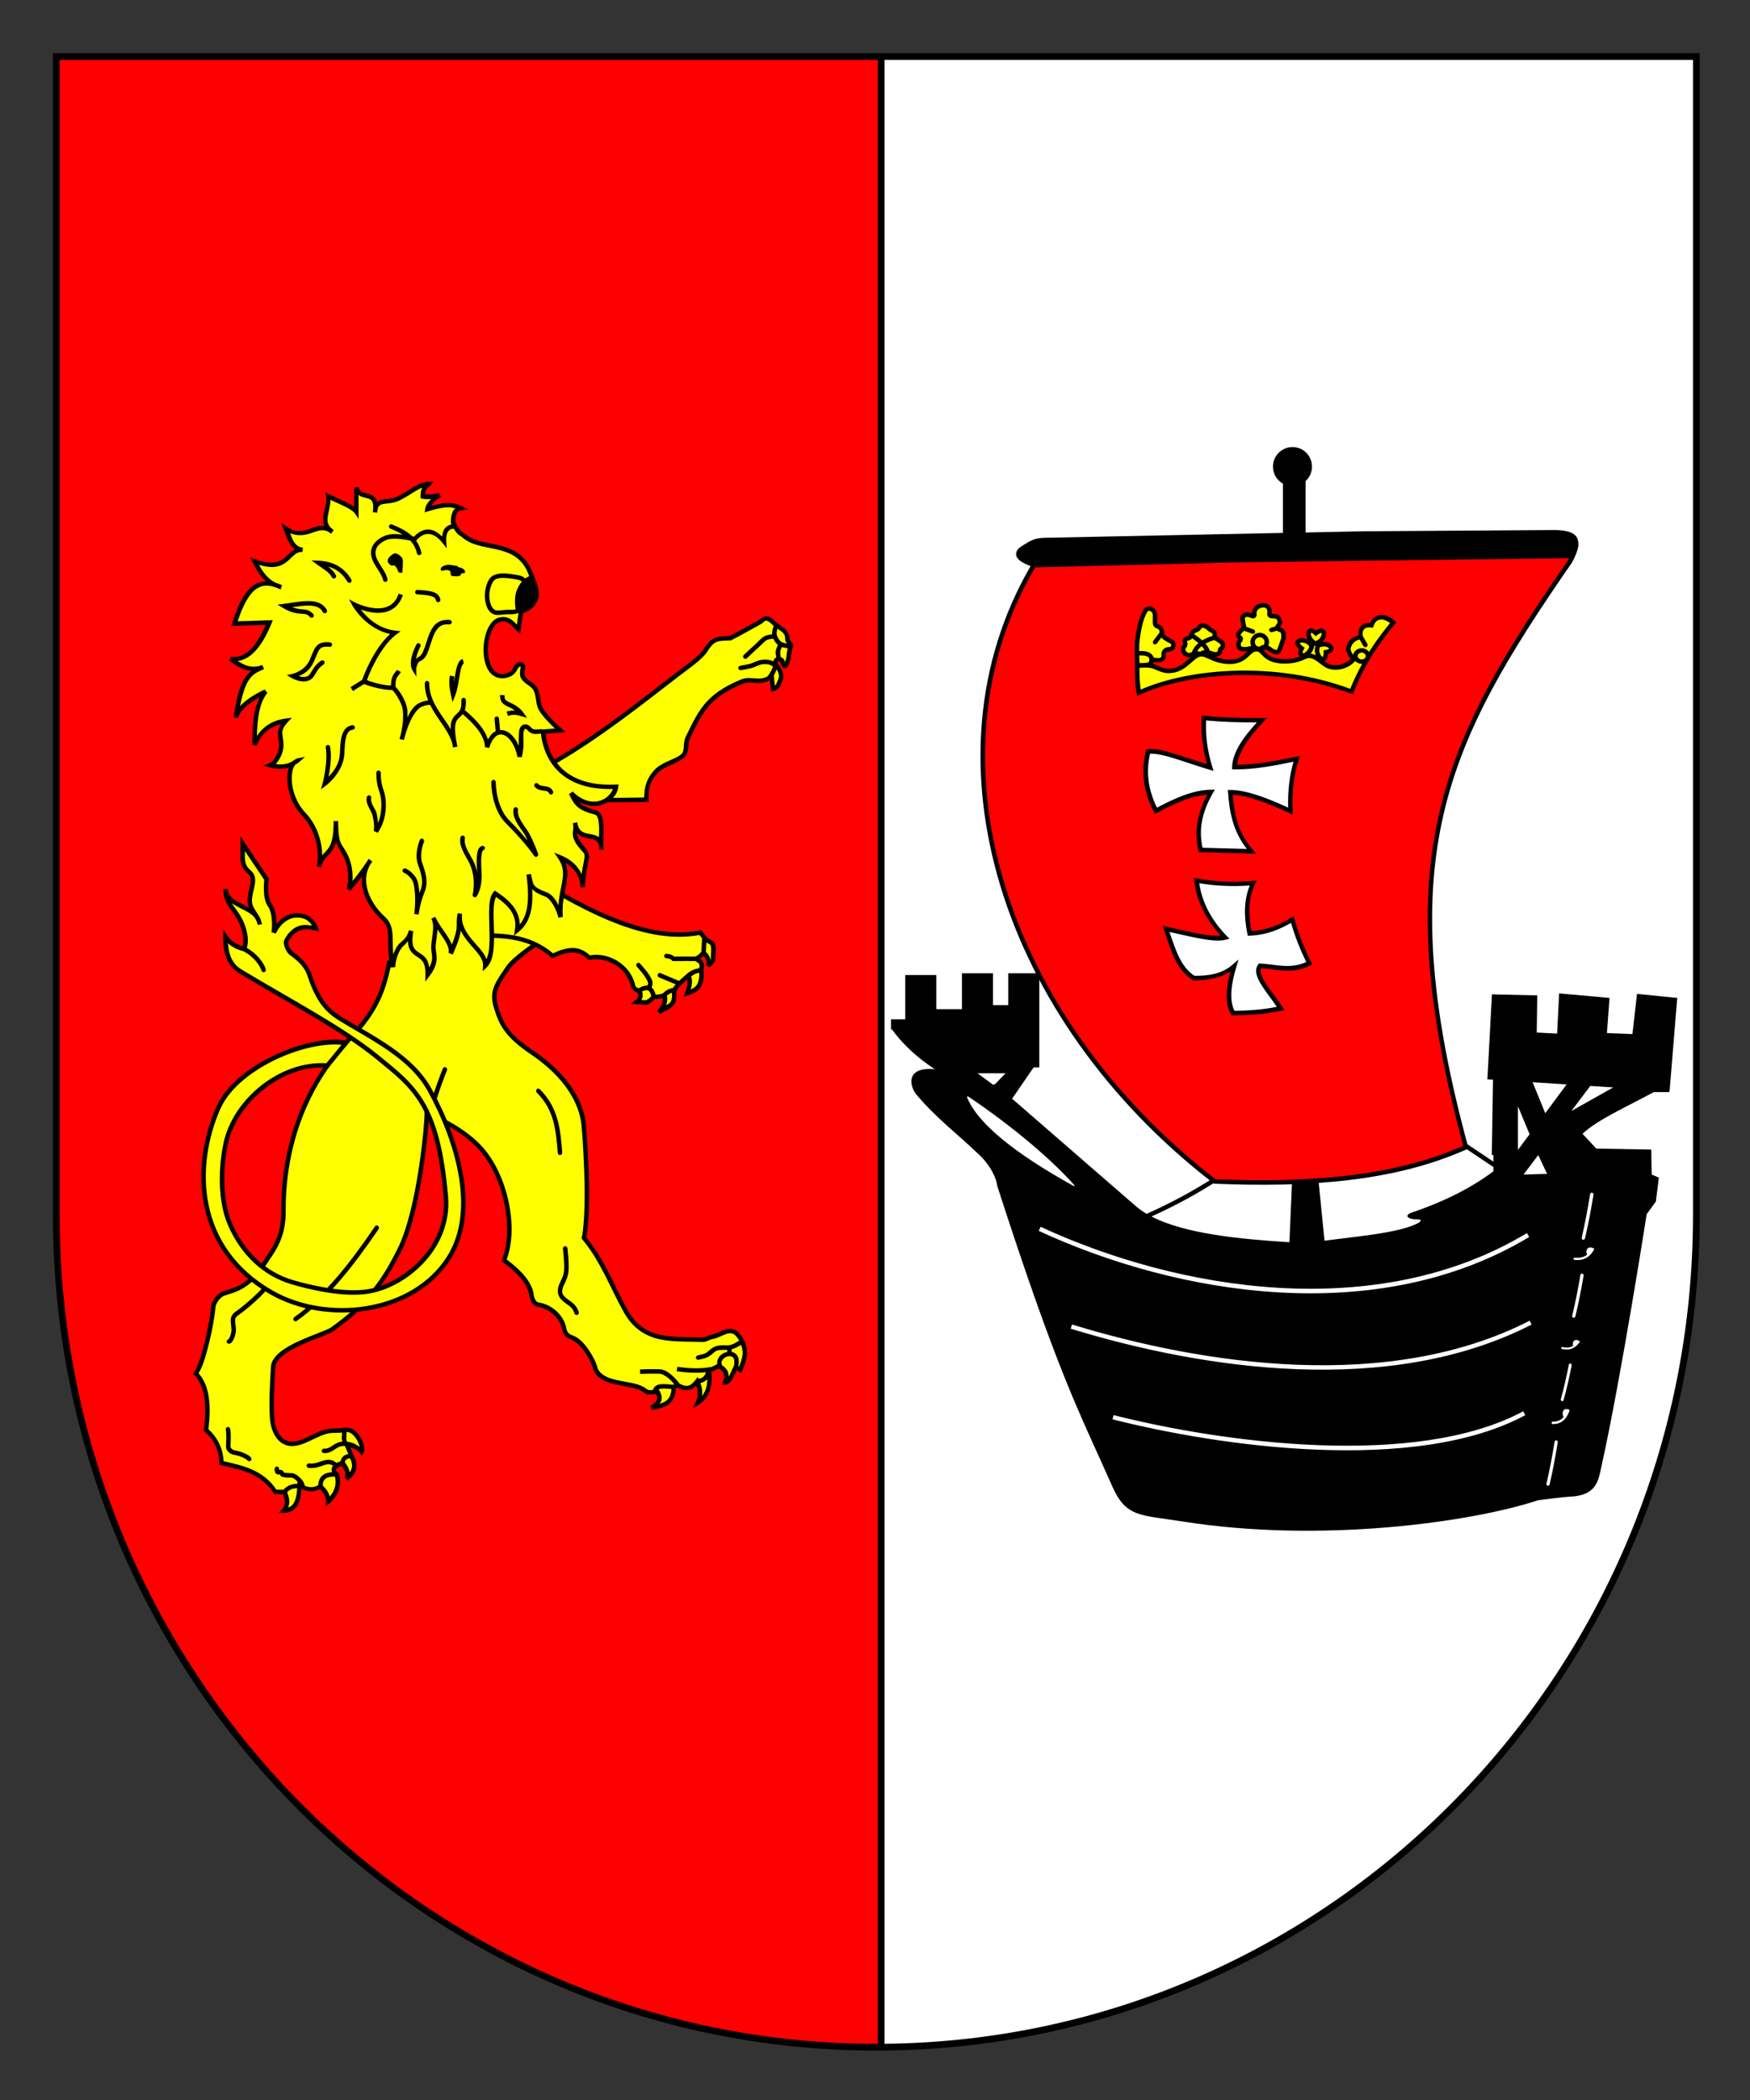
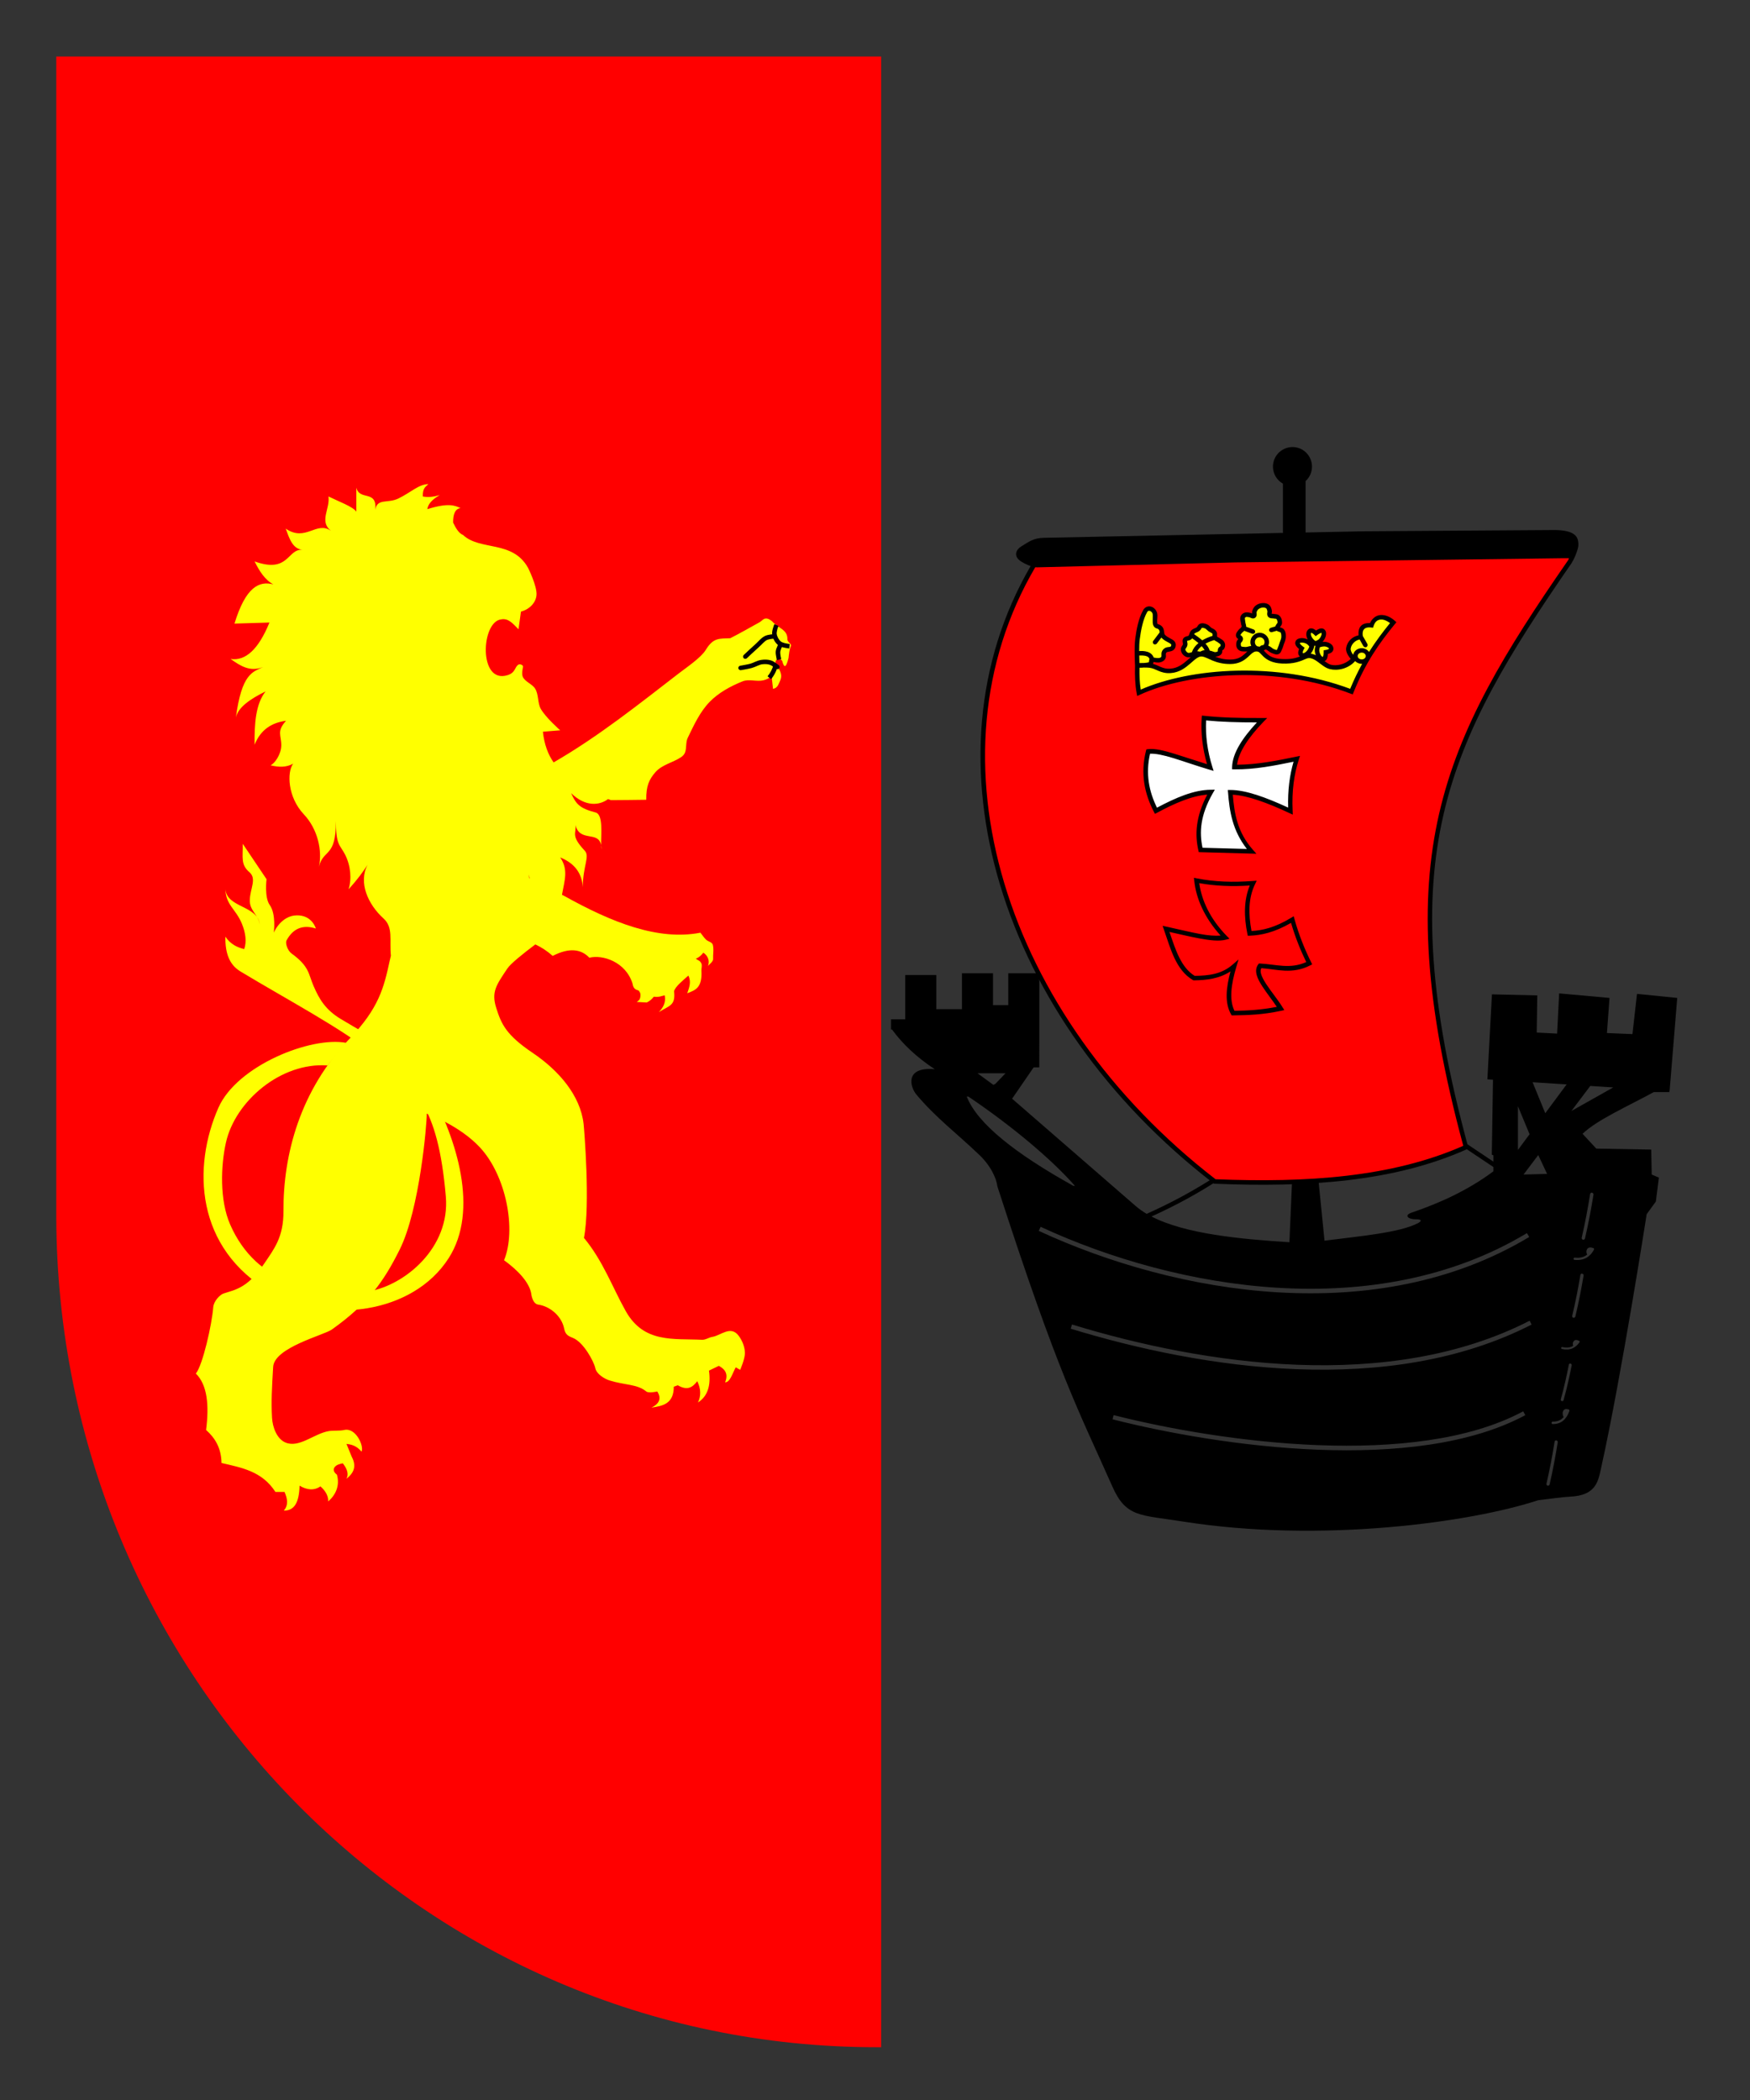
<svg xmlns="http://www.w3.org/2000/svg" xmlns:ns1="http://sodipodi.sourceforge.net/DTD/sodipodi-0.dtd" xmlns:ns2="http://www.inkscape.org/namespaces/inkscape" width="165.443mm" height="198.535mm" viewBox="0 0 165.443 198.535" version="1.1" id="svg5" ns1:docname="COA_Gdansk.svg" ns2:version="1.1.1 (3bf5ae0d25, 2021-09-20)">
  <rect x="0" y="0" width="165.443" height="198.535" fill="#333333" stroke="none" />
  <ns1:namedview id="namedview26" pagecolor="#ffffff" bordercolor="#666666" borderopacity="1.0" ns2:pageshadow="2" ns2:pageopacity="0.0" ns2:pagecheckerboard="0" ns2:document-units="mm" showgrid="false" fit-margin-left="5" fit-margin-top="5" fit-margin-bottom="5" fit-margin-right="5" ns2:zoom="1.1563714" ns2:cx="312.61582" ns2:cy="444.92625" ns2:window-width="1920" ns2:window-height="1009" ns2:window-x="-8" ns2:window-y="-8" ns2:window-maximized="1" ns2:current-layer="svg5" />
  <defs id="defs2" />
  <g id="layer1" transform="translate(-21.805,-13.189)">
    <g id="Layer1000" transform="matrix(0.265,0,0,0.265,25.777,1.081)">
-       <path d="m 5.087,65.856 v 413.903 c 0.375,163.687 131.207,296.273 292.551,296.273 161.344,0 292.176,-132.586 292.551,-296.273 0,-0.235 0,-0.469 0,-0.704 V 65.856 Z" style="fill:#ffffff;fill-rule:evenodd" id="path9" />
      <path d="m 5.087,65.856 v 413.903 c 0.375,163.687 131.207,296.273 292.551,296.273 0.574,0 1.148,0.004 1.727,0 V 65.856 Z" style="fill:#ff0000;fill-rule:evenodd" id="path11" />
      <path d="m 137.837,218.385 c -3.57,0.128 -6.183,2.953 -10.699,5.148 -3.828,1.859 -7.59,-0.18 -8.227,4.023 0.653,-7.308 -5.632,-3.058 -6.773,-7.898 v 8.574 c -1.234,-1.804 -6.281,-3.617 -9.949,-5.426 0.637,4.395 -3.403,8.879 0.875,12.227 -5.262,-3.566 -8.981,4.113 -16.125,-0.75 1.308,3.527 2.461,7.277 6.051,7.551 -5.575,-0.492 -4.782,8.574 -17.153,4.148 1.696,3.399 3.617,6.535 6.699,8.199 -5.062,-1.336 -9.863,0.86 -13.875,13.977 l 12.477,-0.375 c -3.934,9.641 -8.57,13.777 -13.852,13 3.422,2.414 6.844,4.734 11.579,2.875 -3.727,1.785 -7.602,2.273 -9.704,18.023 0.813,-3.687 5.114,-6.636 10.602,-9.324 -3.57,4.488 -4.004,11.551 -3.926,19.028 2.137,-5.352 6.067,-7.903 11.227,-8.551 -3.485,3.777 -1.641,5.25 -1.699,8.824 -0.059,3.242 -2.461,6.531 -3.852,7.051 2.871,0.711 5.621,0.808 8.074,-0.574 -2.258,3.074 -1.961,11.937 3.824,18.074 5.028,5.324 6.629,13.113 5.375,18.676 1.68,-6.485 6.114,-3.118 6.051,-16.278 0.039,8.789 1.442,8.363 3.278,11.949 2.043,4 2.398,8.758 1.25,12.375 3.472,-3.785 5.203,-6.304 6.796,-8.75 -3.402,6.368 0.192,14.227 5.653,19.153 3.574,3.226 2.09,7.676 2.648,13.324 l -0.426,1.801 c -2.05,9.539 -3.875,16.918 -14.25,27.722 -17.8,18.543 -23.75,41.485 -23.648,61.602 0.047,9.332 -3.344,13.461 -6.949,18.824 -5.973,8.887 -10.766,9.27 -14.5,10.574 -1.168,0.411 -3.426,2.61 -3.602,4.875 -0.465,6.094 -3.738,20.625 -6.199,23.653 4.086,4.035 4.781,11.215 3.648,20.125 3.211,2.851 5.422,6.488 5.5,11.773 7.133,1.684 14.457,2.906 19.227,10.324 h 3.25 c 1.039,2.368 1.48,4.661 -0.25,6.676 3.656,0.024 5.453,-2.664 5.625,-8.898 2.648,1.566 5.148,1.816 7.449,0.25 1.996,1.785 2.848,3.586 2.75,5.375 2.578,-2.207 4.27,-5.551 3.125,-9.551 -1.386,-1.023 -1.554,-2.285 -0.25,-3.227 0.883,-0.617 2.352,-0.824 2.352,-0.824 1.558,1.992 2.179,3.86 1.301,5.5 3.449,-2.656 3.222,-5.316 1.824,-7.972 l -1.824,-4.454 c 2.871,0.266 4.218,1.457 5.375,2.75 0.961,-1.921 -2.012,-8.656 -6.153,-7.722 -1.789,0.402 -3.687,0.101 -5.5,0.398 -5.289,0.871 -10.636,6.196 -15.551,4.051 -3.035,-1.324 -4.535,-5.465 -4.722,-8.773 -0.332,-5.786 -0.043,-10.778 0.398,-18.176 0.414,-6.942 18.09,-11.313 20.926,-13.324 13.078,-9.286 18.633,-17.352 24.199,-28.5 7.184,-14.379 9.731,-45.098 9.676,-48.528 0,0 11.527,4.059 18.949,12.028 9.364,10.046 13.102,29.367 8.625,40.273 5.207,3.77 8.934,7.953 9.676,11.773 0,-3e-4 0.32,3.743 2.5,4.051 4.184,0.598 8.41,4.082 9.273,8.625 0.434,2.266 1.766,2.711 3.153,3.278 3.703,1.503 7.437,8.304 7.972,10.847 0.418,1.981 3.172,3.727 5.102,4.324 5.461,1.7 9.777,1.239 13.074,3.926 0.848,0.692 3.926,0 3.926,0 1.371,2.238 1.055,4.211 -2.102,5.75 4.098,-0.57 7.985,-1.41 7.977,-7.449 l 1.426,-0.523 c 3.609,2.121 5.398,0.546 6.949,-1.454 1.313,2.704 1.379,5.247 0.25,7.602 3.43,-2.203 4.68,-6.035 3.926,-11.375 l 3.523,-1.699 c 2.246,1.211 3.457,2.926 2.227,5.875 1.785,0.043 2.664,-3.301 3.801,-5.352 l 1.574,0.903 c 0,0 1.789,-4.028 1.699,-6.153 -0.09,-2.137 -0.941,-4.289 -2.227,-6 -2.875,-3.832 -6.324,-0.097 -9.421,0.403 -1.254,0.199 -2.383,1.085 -3.653,1.023 -10.203,-0.496 -20.73,1.281 -27.199,-10.199 -4.672,-8.293 -8.125,-17.977 -14.926,-26.153 2.324,-11.843 0.043,-39.168 -0.125,-40.648 -1.152,-10.121 -8.773,-19.02 -18.199,-25.375 -9.426,-6.355 -11.133,-10.211 -12.949,-15.949 -1.84,-5.805 0,-8.199 3.949,-14.125 1.168,-1.754 5.629,-5.317 9.977,-8.602 2.168,1.031 4.242,2.356 6.199,4.102 5.847,-3.008 10.082,-2.5 13.074,0.648 4.746,-1.176 12.941,1.449 15.398,9.199 0.411,2.618 1.868,2.118 2.301,2.653 0.317,0.543 0.571,0.679 0.528,1.676 -0.071,1.543 -0.684,1.753 -1.329,2.25 1.192,0.062 2.387,0.136 3.579,0.199 1.168,-0.559 1.902,-1.297 2.523,-2.074 1.688,0.265 2.805,-0.235 3.852,-0.5 0.628,2.472 -0.625,4.535 -2.079,6.023 3.735,-2.375 6.02,-2.258 5.454,-7.426 0.265,-1.586 3.253,-3.984 5.097,-5.625 1.117,2.246 0.301,4.27 -0.398,6.301 2.89,-1.09 5.418,-1.941 5.051,-8.074 -0.055,-0.883 0.359,-1.848 -0.051,-2.625 -0.555,-1.047 -1.012,-0.906 -1.949,-1.625 1.136,-0.496 1.668,-0.903 2.699,-2.153 1.582,1.082 2.367,2.879 1.648,4.727 0.563,-0.656 1.883,-1.586 1.824,-2.449 -0.093,-1.492 0.329,-3.438 -0.097,-5.074 -0.258,-0.997 -1.715,-1.157 -2.449,-1.875 -0.75,-0.735 -1.321,-1.637 -1.977,-2.454 -15.051,2.93 -31.609,-3.636 -48.648,-13.148 l -0.75,-0.375 c 0.925,-5.207 2.371,-8.887 -0.625,-13.324 5.269,2.117 7.793,5.808 8.046,10.597 0.09,-7.769 2.598,-10.961 0.704,-13 -5.176,-5.554 -2.883,-6.082 -3.329,-9.199 1.567,6.321 8.161,1.977 9.176,7.199 -0.086,-3.789 0.828,-10.894 -1.949,-11.625 -5.738,-1.5 -7.012,-3 -8.75,-6.898 5.141,4.988 10.156,4.379 13.176,2.102 0.332,0.121 0.656,0.242 1,0.375 4.168,-0.055 8.59,-0.028 12.625,-0.125 -0.082,-4.879 1,-7.231 3.273,-9.852 2.328,-2.68 6.25,-3.398 9.199,-5.375 0.622,-0.414 1.161,-1.043 1.403,-1.75 0.558,-1.645 0.164,-3.563 0.926,-5.125 2.187,-4.496 4.312,-9.211 7.796,-12.801 3.223,-3.316 7.489,-5.625 11.778,-7.347 2.273,-0.918 4.961,0.191 7.347,-0.352 1.145,-0.262 2.032,-0.738 3,-1.398 0.196,1.668 0.309,2.753 0.5,4.421 0.868,-0.125 1.524,-0.695 1.852,-1.398 0.547,-1.176 1.238,-2.371 1.023,-3.648 -0.16,-0.969 -0.5,-1.793 -1.199,-2.625 -0.597,-0.715 -1.097,-1.688 -0.597,-2.477 0.433,-0.684 2.003,-0.535 2.222,0.273 0.5,1.84 1.164,3.192 2.227,-1.097 0.148,-1.348 0.308,-3.117 0.801,-4.176 0.449,-0.977 -1.231,-1.43 -1.204,-2.551 0.094,-3.515 -3.238,-3.828 -5.472,-6.398 -0.977,-0.801 -1.672,-1.043 -2.227,-1 -0.922,0.07 -1.465,0.929 -2.222,1.347 -2.618,1.446 -7.797,4.383 -10.477,5.704 -3.91,0.175 -5.996,-0.313 -8.75,4.199 -1.687,2.765 -7.117,6.429 -9.574,8.324 -13.985,10.781 -28.692,22.562 -44.676,31.773 -1.988,-2.824 -3.344,-6.433 -3.824,-10.949 l 6.176,-0.5 c 0,0 -5.258,-4.617 -6.954,-7.699 -1.144,-2.082 -0.695,-5.105 -2,-7.176 -1.074,-1.711 -3.628,-2.414 -4.421,-4.273 -0.465,-1.082 0.125,-3.551 0.125,-3.551 0.019,-0.602 -1.11,-1.059 -1.625,-0.75 -1.457,0.871 -0.969,2.852 -3.903,3.773 -10.449,3.293 -9.484,-19.14 -2.273,-19.898 2.496,-0.477 4.012,1.32 6.176,3.523 l 0.875,-6.296 c 3.226,-0.883 5.339,-3.293 5.546,-5.926 0.254,-3.188 -3.023,-9.699 -3.023,-9.699 -5.543,-9.954 -17.109,-5.973 -23.199,-11.727 -1.367,-0.512 -2.492,-2.215 -3.528,-4.398 -0.035,-2.938 0.68,-4.922 2.653,-5.176 -2.145,-1.004 -4.446,-1.914 -11.852,0.375 0.215,-1.68 1.524,-3.344 4.426,-5.028 -2.016,0.606 -4.035,0.903 -6.051,0.5 -0.058,-3.171 1.114,-3.457 2,-4.421 z m 61.625,128.796 c 0.016,0.594 0.043,1.133 0.125,1.528 0,-0.582 -0.039,-1.09 -0.125,-1.528 z m -25.824,10.454 c 0.129,0.519 0.238,0.992 0.324,1.421 l -0.176,-0.097 c -0.046,-0.446 -0.093,-0.871 -0.148,-1.324 z" style="fill:#ffff00;fill-rule:evenodd" id="path13" />
      <path d="m 328.189,392.908 v 12.801 h -9.153 v -12.176 h -11.074 v 15.801 h -5.097 v 3.625 h 0.375 c 3.742,5.172 8.781,9.91 15.25,14.176 -10.711,-0.969 -8.926,6.218 -6.528,9.074 6.985,8.301 14.629,14.031 21.949,21.051 4.481,4.054 6.598,8.839 6.903,11.625 21.91,67.753 29.066,80.089 41.023,107.097 4.922,11.113 9.895,10.098 25.25,12.528 49.211,7.773 102.867,0.257 126.699,-7.625 3.754,-0.426 8.758,-1.145 11.25,-1.25 9.618,-0.418 10.157,-5.672 11.278,-10.727 7.191,-32.477 16.148,-90.051 16.148,-90.051 l 3.278,-4.523 1.074,-8.528 -2.551,-1.097 -0.176,-8.903 -19.597,-0.347 -4.903,-5.278 c 5.121,-4.961 16.317,-9.91 25.403,-14.875 h 5.648 l -0.176,-0.375 h 0.176 l 2.727,-33.222 -14.352,-1.449 -1.625,14.347 -9.102,-0.375 0.926,-12.523 -17.972,-1.625 -0.727,14.347 -7.273,-0.375 0.199,-13.25 -16.176,-0.375 -1.625,30.329 2,0.125 -0.426,26.75 0.574,0.222 v 2.25 l -13.648,-9.125 -0.898,1.324 14.546,9.727 v 1.523 c -8.761,6.559 -18.812,11.235 -29.199,14.75 -2.773,0.942 -1.351,2.434 1.824,2.375 1.114,-0.019 2.336,0.336 0.5,1.352 -6.644,3.465 -20.769,4.645 -33.375,6.273 l -2.523,-25.222 -8.898,0.347 -1.102,25.426 c -17.422,-1.097 -37.105,-2.926 -49.199,-9.176 8.422,-3.816 16.418,-8.132 23.898,-13.023 l -0.875,-1.352 c -7.722,5.051 -15.996,9.516 -24.75,13.426 -1.429,-0.847 -2.746,-1.773 -3.898,-2.773 l -44.102,-38.301 7.676,-11.176 h 2.023 V 392.908 h -11.074 v 11.352 h -5.449 V 392.908 Z m 5.551,35.676 h 10 l -3.653,3.801 -0.699,0.324 z m 198.023,3.199 12.148,0.773 -7.625,10.278 z m 20.574,1.324 8.199,0.528 -14.921,8.398 z m -221.875,3.778 c 15.383,10.367 29.805,22.449 38.051,31.898 l -0.648,-0.074 C 347.169,457.197 333.673,446.506 329.911,436.931 v -0.023 z m 196.074,3.449 4.153,10 -4.153,5.597 z m 7.25,17.426 3.153,6.722 -8.403,0.227 z m 18.954,13.421 c 0.015,0 0.031,2e-4 0.046,2e-4 0.383,-0.07 0.774,0.321 0.704,0.704 -0.813,5.011 -1.766,10.152 -3.028,15.625 -0.066,0.304 -0.402,0.527 -0.711,0.46 -0.307,-0.066 -0.527,-0.406 -0.465,-0.71 1.254,-5.442 2.196,-10.579 3,-15.579 0.036,-0.234 0.219,-0.441 0.454,-0.5 z M 356.263,483.357 c 48.938,22.668 119.668,34.621 173.477,2.25 l 0.824,1.375 c -54.488,32.781 -125.703,20.653 -174.977,-2.176 z m 196.273,7.375 c 0.207,0.016 0.454,0.063 0.625,0.176 0.008,0.004 0.02,-0.004 0.028,0 0.015,0 0.031,0 0.051,0 0.3,-0.066 0.586,0.336 0.421,0.602 -0.656,1.218 -1.511,2.218 -2.648,2.875 -1.137,0.656 -2.551,0.953 -4.301,0.773 -0.207,-0.027 -0.375,-0.242 -0.347,-0.449 0.023,-0.211 0.238,-0.375 0.449,-0.352 1.621,0.168 2.824,-0.086 3.801,-0.648 0.214,-0.125 0.425,-0.27 0.625,-0.426 -0.012,-0.016 -0.02,-0.035 -0.028,-0.051 -0.152,-0.269 -0.226,-0.566 -0.25,-0.875 -0.015,-0.211 0.024,-0.445 0.074,-0.648 0.075,-0.274 0.274,-0.59 0.5,-0.75 0.282,-0.199 0.661,-0.254 1,-0.227 z m -3.296,9.324 c 0.007,0 0.015,0 0.023,0 0.016,0 0.035,0 0.051,0 0.359,-0.05 0.719,0.317 0.648,0.676 -0.793,4.696 -1.711,9.524 -2.949,14.653 -0.07,0.293 -0.406,0.496 -0.699,0.421 -0.297,-0.07 -0.496,-0.402 -0.426,-0.699 1.227,-5.09 2.133,-9.871 2.926,-14.551 0.023,-0.23 0.199,-0.437 0.426,-0.5 z m -18.528,16.801 0.699,1.375 c -50.949,26.113 -117.382,15.867 -164.421,1.477 l 0.449,-1.5 c 46.847,14.328 112.961,24.433 163.273,-1.352 z m 16.477,6.875 c 0.148,-0.012 0.304,-0.004 0.449,0.028 0.176,0.035 0.363,0.109 0.5,0.222 0.004,0.004 0.02,-0.004 0.023,0 0.016,-3e-4 0.04,0 0.051,0 0.266,-0.023 0.465,0.34 0.301,0.551 -0.687,0.973 -1.512,1.758 -2.551,2.199 -1.039,0.446 -2.273,0.535 -3.75,0.199 -0.176,-0.043 -0.293,-0.246 -0.25,-0.421 0.043,-0.176 0.223,-0.297 0.403,-0.25 1.363,0.308 2.433,0.23 3.324,-0.153 0.199,-0.086 0.39,-0.187 0.574,-0.301 -0.008,-0.011 -0.02,-0.035 -0.023,-0.046 -0.102,-0.25 -0.141,-0.512 -0.125,-0.778 0.007,-0.179 0.082,-0.383 0.148,-0.551 0.09,-0.222 0.289,-0.461 0.5,-0.574 0.129,-0.07 0.273,-0.113 0.426,-0.125 z m -2.153,8.403 c 0.02,-0.004 0.036,-0.004 0.051,3e-4 0.016,-0.004 0.035,-0.004 0.051,0 0.328,-0.043 0.645,0.3 0.574,0.625 -0.769,3.964 -1.672,8.043 -2.875,12.375 -0.051,0.281 -0.371,0.484 -0.648,0.41 -0.281,-0.078 -0.453,-0.418 -0.352,-0.688 1.196,-4.293 2.082,-8.351 2.852,-12.301 0.023,-0.191 0.164,-0.363 0.347,-0.421 z m -1.25,16.222 c 0.188,0 0.438,0.02 0.602,0.125 0.016,-0.004 0.035,0 0.051,0 0.269,-0.101 0.574,0.297 0.449,0.602 -0.496,1.386 -1.203,2.574 -2.176,3.398 -0.972,0.824 -2.23,1.274 -3.824,1.25 -0.191,-0.008 -0.355,-0.219 -0.352,-0.449 0.008,-0.23 0.184,-0.434 0.375,-0.426 1.481,0.024 2.54,-0.367 3.375,-1.074 0.188,-0.16 0.387,-0.336 0.551,-0.523 -0.008,-0.016 -0.015,-0.036 -0.023,-0.051 -0.16,-0.281 -0.254,-0.594 -0.301,-0.926 -0.031,-0.227 -0.031,-0.5 0,-0.727 0.043,-0.3 0.207,-0.652 0.398,-0.847 0.239,-0.242 0.567,-0.348 0.875,-0.352 z m -15.375,0.824 0.75,1.375 c -39.363,21.137 -108.878,11.223 -147.25,1.477 l 0.375,-1.5 c 38.18,9.699 107.622,19.328 146.125,-1.352 z m 11.625,10.352 c 0.02,0 0.036,0 0.051,0 0.016,0 0.035,0 0.051,0 0.344,-0.02 0.66,0.336 0.602,0.676 -0.782,4.828 -1.688,9.804 -2.903,15.074 -0.07,0.293 -0.406,0.496 -0.699,0.426 -0.293,-0.074 -0.496,-0.406 -0.426,-0.699 1.207,-5.239 2.125,-10.165 2.903,-14.977 0.023,-0.23 0.199,-0.441 0.421,-0.5 z" style="fill:#000000;fill-rule:evenodd" id="path15" />
      <path d="m 354.501,246.146 c -41.383,68.508 -12.5,162.133 63.867,221.039 32.762,1.348 63.754,-0.621 89.61,-12.23 C 479.99,351.92 500.146,311.002 545.099,246.006 l 1.797,-4.836 z" style="fill:#ff0000;fill-rule:evenodd" id="path17" />
      <path d="m 394.622,313.752 c 4.434,-0.586 12.84,3.035 22.137,5.769 -1.914,-6.121 -2.621,-11.996 -2.238,-17.66 5.805,0.621 12.805,0.844 20.676,0.777 -5.868,6.09 -9.688,11.77 -9.821,16.711 7.707,0.075 14.961,-1.433 22.223,-2.929 -1.715,5.343 -2.59,11.429 -2.238,18.609 -8.313,-3.887 -15.883,-6.723 -21.45,-6.723 0.54,7.2 1.532,14.36 7.493,21.106 l -18.09,-0.516 c -1.313,-5.758 -1.145,-12.176 3.707,-20.676 -6.133,0.036 -12.828,3.047 -19.641,6.723 -3.285,-6.344 -4.746,-13.246 -2.758,-21.191 z" style="fill:#ffffff;fill-rule:evenodd" id="path19" />
-       <path d="m 411.849,359.838 c 6.414,1.269 13.055,1.488 20.16,0.945 -2.59,5.332 -2.512,11.445 -1.207,17.918 4.254,-0.164 8.941,-1.098 15.246,-4.91 1.637,5.824 3.707,10.914 6.031,15.59 -6.386,3.281 -11.816,1.14 -17.574,0.863 -2.586,3.418 4.196,9.988 7.41,15.246 -6.578,1.438 -11.828,1.547 -17.058,1.637 -2.383,-4.239 -1.524,-10.188 0.433,-16.711 -4.199,3.687 -9.199,4.152 -14.3,4.222 -5.75,-3.386 -7.598,-10.761 -9.993,-17.574 7.914,1.707 16.871,4.211 21.106,3.102 -6.434,-6.606 -9.559,-13.727 -10.254,-20.328 z" style="fill:#ffffff;fill-rule:evenodd" id="path21" />
      <path d="m 446.115,205.181 c -3.852,0 -6.977,3.129 -6.977,6.977 3e-4,2.605 1.43,4.879 3.551,6.074 l 3e-4,17.574 -85.227,1.75 c -3.777,0.079 -5.265,1.332 -8.199,3.125 -1.703,1.047 -3,3.465 0.199,5.426 0.879,0.539 2.051,1.129 3.227,1.528 -39.969,68.742 -10.711,161.617 65.199,220.171 l 0.199,0.176 h 0.25 c 32.817,1.348 63.938,-0.605 89.977,-12.301 l 0.625,-0.273 -0.199,-0.676 c -13.977,-51.445 -15.899,-87.277 -8.778,-118.347 7.125,-31.075 23.336,-57.45 45.801,-89.926 v -0.028 c 1.449,-2.418 2.309,-5.285 2.324,-6.074 0.059,-0.812 -0.031,-1.625 -0.273,-2.347 -0.965,-2.899 -5.5,-3.247 -8.551,-3.227 l -68.051,0.449 -20.426,0.426 v -18.352 c 1.407,-1.273 2.278,-3.105 2.278,-5.148 3e-4,-3.848 -3.102,-6.977 -6.949,-6.977 z m 98.648,39.668 -0.324,0.707 -0.028,0.028 c -22.48,32.5 -38.804,59.062 -46,90.449 -7.16,31.246 -5.207,67.219 8.625,118.426 -25.476,11.261 -56.011,13.234 -88.375,11.926 -75.406,-58.301 -104.109,-150.438 -64.324,-218.329 0.242,0.032 0.477,0.032 0.699,0.028 l 70.704,-1.75 116.875,-1.5 z" style="fill:#000000;fill-rule:evenodd" id="path23" />
-       <path d="m 3.888,64.658 v 415.102 c 0.375,164.324 131.75,297.472 293.75,297.472 162,0 293.375,-133.148 293.75,-297.472 0,-0.239 0,-0.469 0,-0.704 V 64.658 Z m 2.398,2.398 h 291.875 V 774.834 c -0.175,0 -0.347,0 -0.523,0 C 136.954,774.834 6.661,642.81 6.286,479.76 Z m 294.278,0 H 588.99 V 479.056 c 0,0.239 0,0.473 0,0.704 -0.372,162.054 -129.094,293.453 -288.426,295.046 z" style="fill:#000000;fill-rule:evenodd" id="path25" />
      <path d="m 413.786,300.982 -0.074,0.824 c -0.359,5.313 0.289,10.817 1.903,16.5 -4.086,-1.25 -8.067,-2.617 -11.5,-3.671 -3.848,-1.184 -7.11,-2.004 -9.602,-1.676 l -0.523,0.074 -0.153,0.523 c -2.035,8.145 -0.523,15.286 2.824,21.75 l 0.375,0.727 0.727,-0.375 c 6.289,-3.387 12.383,-6.063 17.926,-6.477 -4.176,7.969 -4.422,14.329 -3.153,19.903 l 0.125,0.597 0.625,0.028 18.102,0.5 1.852,0.051 -1.227,-1.375 c -5.547,-6.278 -6.645,-12.856 -7.199,-19.676 5.238,0.265 12.347,2.879 20.199,6.551 l 1.199,0.546 -0.051,-1.324 c -0.343,-7.09 0.516,-13.078 2.204,-18.324 l 0.421,-1.301 -1.347,0.278 c -6.957,1.429 -13.856,2.82 -21.102,2.875 0.516,-4.391 3.965,-9.657 9.426,-15.329 l 1.324,-1.347 h -1.898 c -7.852,0.066 -14.821,-0.16 -20.574,-0.778 z m 1.5,1.727 c 5.215,0.515 11.348,0.719 18.125,0.699 -5.207,5.641 -8.714,10.98 -8.847,15.926 l 3e-4,0.801 0.801,0.023 c 7.363,0.07 14.277,-1.32 21.125,-2.727 -1.403,4.809 -2.106,10.192 -1.926,16.375 -7.895,-3.628 -15.078,-6.296 -20.653,-6.296 l -0.875,-3e-4 0.079,0.847 c 0.503,6.762 1.605,13.672 6.722,20.199 l -15.824,-0.421 c -1.145,-5.469 -0.91,-11.45 3.699,-19.528 l 0.699,-1.199 -1.398,0.023 c -6.148,0.036 -12.668,2.899 -19.25,6.403 -2.867,-5.828 -4.102,-12.086 -2.477,-19.25 1.965,-0.11 4.84,0.496 8.352,1.574 3.789,1.164 8.223,2.75 12.898,4.125 l 1.426,0.426 -0.449,-1.426 c -1.797,-5.75 -2.484,-11.262 -2.227,-16.574 z m -4.347,56.125 0.125,1.074 c 0.668,6.371 3.648,13.187 9.398,19.551 -1.898,0.16 -4.367,-0.016 -7.375,-0.574 -3.722,-0.696 -7.949,-1.747 -11.926,-2.602 l -1.398,-0.301 0.477,1.352 c 2.375,6.765 4.226,14.394 10.347,18 l 0.199,0.097 h 0.204 c 4.461,-0.058 8.992,-0.57 13,-3.199 -1.551,5.801 -2.137,11.172 0.171,15.278 l 0.227,0.421 h 0.477 c 5.23,-0.089 10.566,-0.195 17.222,-1.648 l 1.102,-0.25 -0.602,-0.949 c -1.66,-2.719 -4.144,-5.692 -5.875,-8.352 -0.863,-1.328 -1.539,-2.586 -1.824,-3.625 -0.234,-0.855 -0.176,-1.472 0.102,-2.023 5.421,0.367 10.976,2.324 17.449,-1 l 0.699,-0.352 -0.352,-0.699 c -2.3,-4.641 -4.355,-9.68 -5.972,-15.449 l -0.278,-1.028 -0.898,0.551 c -5.855,3.539 -10.184,4.492 -14.148,4.727 -1.149,-6.114 -1.141,-11.785 1.25,-16.699 l 0.597,-1.25 -1.398,0.097 c -7.051,0.539 -13.602,0.328 -19.927,-0.926 z m 1.898,1.926 c 5.774,1.027 11.739,1.253 18.028,0.847 -2.164,5.266 -2.082,11.137 -0.852,17.25 l 0.148,0.676 0.676,-0.023 c 4.141,-0.165 8.789,-1.153 14.75,-4.579 1.512,5.157 3.367,9.743 5.426,13.977 -5.785,2.625 -10.777,0.801 -16.477,0.523 l -0.421,-3e-4 -0.25,0.329 c -0.825,1.085 -0.887,2.453 -0.528,3.773 0.364,1.32 1.117,2.68 2.028,4.074 1.589,2.449 3.605,4.965 5.148,7.278 -5.66,1.113 -10.422,1.339 -15.102,1.421 -1.929,-3.878 -1.218,-9.402 0.653,-15.648 l 0.801,-2.676 -2.102,1.824 c -3.926,3.454 -8.578,3.95 -13.551,4.028 -4.886,-3.008 -6.824,-9.328 -9,-15.676 3.535,0.785 7.219,1.676 10.574,2.301 3.797,0.707 7.133,1.101 9.528,0.472 l 1.324,-0.347 -0.977,-0.977 c -6,-6.16 -8.953,-12.711 -9.824,-18.847 z" style="fill:#000000;fill-rule:evenodd" id="path27" />
      <path d="m 435.536,261.635 c -0.734,0.023 -1.496,0.265 -2.074,0.722 -0.437,0.348 -0.726,0.903 -0.926,1.426 -0.195,0.523 0.215,1.336 -0.25,1.648 -0.398,0.274 -0.921,-0.253 -1.398,-0.324 -0.52,-0.074 -1.074,-0.238 -1.574,-0.074 -0.375,0.121 -0.766,0.391 -0.926,0.75 -0.273,0.605 0.043,1.312 0.102,1.977 0.054,0.636 0.453,1.316 0.25,1.921 -0.192,0.559 -0.911,0.75 -1.25,1.227 -0.329,0.453 -0.809,0.945 -0.75,1.5 0.046,0.488 0.855,0.684 0.898,1.176 0.047,0.527 -0.645,0.875 -0.727,1.398 -0.093,0.613 -0.097,1.375 0.329,1.824 0.488,0.52 1.363,0.473 2.074,0.5 0.867,0.036 1.707,-0.398 2.574,-0.421 0.527,-0.016 1.051,0.109 1.574,0.171 0.391,0.051 0.77,0.266 1.153,0.176 0.328,-0.078 0.5,-0.508 0.824,-0.597 0.504,-0.149 1.07,-0.055 1.574,0.097 0.77,0.235 1.32,0.938 2.074,1.227 0.555,0.211 1.207,0.582 1.75,0.347 0.422,-0.179 0.547,-0.761 0.75,-1.171 0.289,-0.582 0.473,-1.211 0.676,-1.829 0.242,-0.738 0.609,-1.445 0.648,-2.222 0.043,-0.758 0.004,-1.625 -0.421,-2.25 -0.387,-0.567 -1.524,-0.426 -1.727,-1.074 -0.207,-0.665 0.809,-1.207 0.824,-1.903 0.02,-0.707 -0.219,-1.531 -0.75,-2 -0.363,-0.32 -0.929,-0.215 -1.398,-0.324 -0.473,-0.109 -1.117,0.02 -1.426,-0.352 -0.355,-0.425 0.059,-1.109 -0.074,-1.648 -0.125,-0.504 -0.281,-1.063 -0.676,-1.398 -0.461,-0.395 -1.121,-0.524 -1.727,-0.5 z m -40.347,1.171 c -0.633,-0.078 -1.27,0.227 -1.653,0.903 -1.589,2.804 -2.304,6.75 -2.722,9.949 -0.403,3.07 -0.098,9.16 -0.153,11.051 -0.05,1.886 0.114,5.207 0.653,8.097 17.715,-8.14 49.242,-10.578 75.824,-0.398 4.254,-10.566 9.164,-17.578 14.949,-24.648 -2.793,-2.524 -6.558,-2.731 -7.801,1 -2.546,-0.336 -4.421,0.8 -3.824,4.222 -1.988,0.02 -4.058,1.723 -4.398,4 -0.192,1.266 1.012,2.906 1.898,3.903 -2.293,2.664 -5.851,3.359 -8.375,2.722 -0.992,-0.25 -1.992,-0.972 -3,-1.722 l 0.977,-1.801 0.398,-1.824 1.727,-0.829 -0.176,-1.324 -2.676,-0.574 -1.023,-0.727 1.398,-2.875 -0.699,-1.25 -2.074,0.727 -1.699,-0.949 -0.926,1.523 0.722,2.824 -3.574,-0.699 -1.148,0.852 1.551,2.176 -0.477,1.25 0.926,1.949 c -1.914,0.804 -3.887,1.429 -7.403,1.273 -6.621,-0.293 -6.492,-4.082 -8.875,-4.301 -3.246,-0.293 -3.636,4.465 -9.625,4.477 -5.281,0.012 -7.324,-2.262 -9.875,-2.648 -3.437,-0.524 -5.589,5.425 -11.347,5.875 -3.563,0.273 -4.559,-1.508 -7.278,-1.801 l -2.921,-0.227 2.523,-0.625 c 1.086,-0.398 0.215,-1.547 1.352,-1.324 1.523,0.297 2.332,0.379 3.148,-0.148 1.398,-0.911 -0.18,-2.196 1.426,-3.25 0.804,-0.532 2.668,0.117 2.722,-1.903 0.04,-1.371 -2.554,-1.621 -3.796,-3.25 -0.723,-0.945 0.3,-2.769 -2.079,-3.398 -1.418,-0.375 -0.238,-3.68 -0.921,-4.977 -0.414,-0.777 -1.047,-1.222 -1.676,-1.301 z m 18.722,6.028 c -0.152,0.004 -0.304,0.043 -0.449,0.097 -0.476,0.184 -0.605,0.829 -1,1.153 -0.562,0.465 -1.39,0.551 -1.898,1.074 -0.5,0.516 -0.485,1.426 -1,1.926 -0.465,0.445 -1.406,0.281 -1.75,0.824 -0.324,0.516 0.121,1.23 0,1.824 -0.129,0.621 -0.832,1.098 -0.75,1.727 0.097,0.761 0.711,1.562 1.426,1.847 1.062,0.43 2.253,-0.488 3.398,-0.5 0.445,-0.003 0.883,0.204 1.324,0.153 0.469,-0.055 0.86,-0.426 1.324,-0.5 0.575,-0.09 1.176,0.015 1.75,0.097 0.793,0.118 1.532,0.625 2.329,0.579 0.531,-0.036 1.128,-0.168 1.472,-0.579 0.274,-0.324 0.039,-0.882 0.25,-1.25 0.168,-0.289 0.606,-0.375 0.75,-0.671 0.197,-0.399 0.27,-0.918 0.102,-1.329 -0.242,-0.578 -0.93,-0.867 -1.426,-1.25 -0.395,-0.3 -0.984,-0.402 -1.25,-0.824 -0.324,-0.519 0.07,-1.301 -0.25,-1.824 -0.352,-0.578 -1.109,-0.742 -1.648,-1.148 -0.457,-0.344 -0.805,-0.852 -1.329,-1.079 -0.421,-0.179 -0.91,-0.367 -1.375,-0.347 z" style="fill:#ffff00;fill-rule:evenodd" id="path29" />
      <path d="m 435.513,260.834 c -0.906,0.031 -1.824,0.32 -2.551,0.898 -0.625,0.496 -0.953,1.192 -1.176,1.778 -0.187,0.492 -0.105,0.812 -0.074,1.074 -0.176,-0.098 -0.351,-0.223 -0.722,-0.278 -0.43,-0.058 -1.102,-0.32 -1.926,-0.046 -0.547,0.175 -1.11,0.523 -1.403,1.171 -0.457,1.024 -0.015,1.926 0.028,2.403 0.039,0.461 0.179,0.824 0.25,1.097 0.027,0.106 0.043,0.184 0.051,0.25 -0.122,0.122 -0.204,0.282 -0.227,0.454 -0.027,0.019 -0.043,0.023 -0.074,0.046 -0.219,0.164 -0.559,0.372 -0.852,0.778 -0.133,0.183 -0.351,0.426 -0.551,0.75 -0.195,0.32 -0.402,0.746 -0.347,1.273 0.066,0.676 0.558,0.985 0.773,1.153 0.039,0.027 0.028,0.027 0.051,0.046 -0.02,0.028 -0.016,0.036 -0.051,0.079 -0.168,0.199 -0.508,0.511 -0.597,1.097 -0.114,0.711 -0.188,1.723 0.546,2.5 0.832,0.879 1.977,0.727 2.625,0.75 0.262,0.012 0.497,-0.019 0.727,-0.051 -0.27,0.254 -0.527,0.528 -0.801,0.778 -1.203,1.109 -2.515,2.144 -5.301,2.148 -2.375,0.004 -4.015,-0.484 -5.398,-1.051 0.051,0 0.098,0.004 0.148,0 0.633,-0.039 1.461,-0.171 2.051,-0.875 0.356,-0.418 0.324,-0.855 0.324,-1.097 0.004,-0.121 0.02,-0.211 0.028,-0.25 0.023,-0.02 0.051,-0.02 0.097,-0.051 0.157,-0.098 0.454,-0.27 0.653,-0.676 0.285,-0.586 0.387,-1.285 0.097,-1.972 -0.406,-0.985 -1.277,-1.293 -1.648,-1.579 -0.312,-0.238 -0.609,-0.351 -0.801,-0.449 -0.191,-0.097 -0.242,-0.164 -0.25,-0.176 0.012,0.016 -0.043,-0.097 -0.023,-0.421 0.015,-0.329 0.101,-0.84 -0.227,-1.375 -0.289,-0.481 -0.707,-0.762 -1.051,-0.954 -0.343,-0.187 -0.656,-0.32 -0.824,-0.449 -0.308,-0.234 -0.672,-0.824 -1.472,-1.176 -0.313,-0.132 -0.692,-0.273 -1.102,-0.347 -0.41,-0.078 -0.855,-0.078 -1.324,0.097 -0.516,0.2 -0.766,0.594 -0.926,0.852 -0.16,0.258 -0.277,0.406 -0.301,0.426 -0.152,0.125 -0.418,0.246 -0.773,0.398 -0.356,0.153 -0.809,0.348 -1.199,0.75 -0.414,0.43 -0.555,0.903 -0.676,1.25 -0.121,0.348 -0.219,0.571 -0.301,0.653 -0.004,0 -0.191,0.082 -0.551,0.171 -0.355,0.09 -0.957,0.223 -1.324,0.801 -0.34,0.539 -0.238,1.094 -0.176,1.449 0.063,0.356 0.086,0.579 0.074,0.625 -0.011,0.071 -0.148,0.293 -0.347,0.602 -0.199,0.309 -0.481,0.793 -0.403,1.426 0.141,1.105 0.872,2.031 1.903,2.449 0.59,0.238 1.144,0.184 1.648,0.074 -0.375,0.324 -0.738,0.66 -1.125,1 -1.672,1.469 -3.488,2.922 -6.097,3.125 -1.633,0.129 -2.668,-0.242 -3.727,-0.699 -0.773,-0.332 -1.562,-0.738 -2.523,-1 0.117,-0.289 0.132,-0.488 0.148,-0.676 0.629,0.117 1.207,0.215 1.727,0.199 0.605,-0.015 1.203,-0.183 1.722,-0.523 0.481,-0.313 0.805,-0.766 0.926,-1.199 0.121,-0.434 0.063,-0.781 0.051,-1.051 -0.012,-0.27 0.008,-0.434 0.051,-0.551 0.039,-0.113 0.086,-0.234 0.375,-0.426 0.039,-0.027 0.671,-0.093 1.421,-0.296 0.379,-0.106 0.817,-0.309 1.153,-0.704 0.332,-0.394 0.508,-0.918 0.523,-1.546 0.016,-0.598 -0.289,-1.141 -0.648,-1.477 -0.363,-0.336 -0.785,-0.551 -1.199,-0.773 -0.829,-0.45 -1.657,-0.887 -2.125,-1.5 -0.102,-0.133 -0.114,-0.684 -0.278,-1.5 -0.082,-0.411 -0.254,-0.895 -0.625,-1.301 -0.371,-0.41 -0.898,-0.715 -1.597,-0.903 -0.047,-0.011 -0.016,0.059 -0.079,-0.171 -0.058,-0.235 -0.089,-0.657 -0.074,-1.153 0.035,-0.988 0.289,-2.183 -0.273,-3.25 -0.516,-0.969 -1.344,-1.586 -2.278,-1.699 -0.113,-0.016 -0.23,-0.027 -0.347,-0.023 -0.817,0.023 -1.621,0.496 -2.074,1.296 -1.7,2.997 -2.43,7.02 -2.852,10.25 -0.434,3.321 -0.074,9.602 -0.074,9.602 -0.113,3.559 0.023,6.848 0.574,9.801 l 0.199,1.023 0.926,-0.426 c 17.441,-8.015 48.879,-10.488 75.227,-0.398 l 0.722,0.273 0.301,-0.722 c 4.219,-10.485 9.039,-17.41 14.801,-24.449 l 0.5,-0.579 -0.574,-0.523 c -1.524,-1.371 -3.34,-2.168 -5.079,-2.051 -1.574,0.106 -2.996,1.133 -3.773,2.875 -1.18,-0.051 -2.316,0.137 -3.125,0.903 -0.805,0.761 -1.078,2.003 -0.977,3.472 -2.125,0.391 -4.039,2.113 -4.398,4.5 -0.141,0.93 0.215,1.781 0.648,2.551 0.293,0.52 0.637,0.93 0.977,1.352 -2.078,2.023 -5.039,2.593 -7.102,2.074 -0.644,-0.164 -1.421,-0.68 -2.25,-1.278 0.106,-0.039 0.211,-0.109 0.301,-0.171 0.653,-0.461 0.844,-1.297 0.903,-2.375 0.769,-0.2 1.41,-0.5 1.75,-1.051 0.429,-0.703 0.203,-1.625 -0.301,-2.176 -0.727,-0.793 -1.949,-1.242 -3.403,-1.102 0.047,-0.046 0.11,-0.074 0.153,-0.125 0.648,-0.742 1.047,-1.597 1.148,-2.421 0.051,-0.415 0.035,-0.829 -0.125,-1.227 -0.16,-0.398 -0.515,-0.801 -0.972,-0.949 -0.766,-0.254 -1.567,0.07 -2.477,0.676 -0.613,-0.497 -1.238,-0.832 -1.875,-0.778 -0.82,0.074 -1.406,0.817 -1.551,1.551 -0.144,0.75 0,1.586 0.449,2.398 -0.015,-0.003 -0.031,-0.015 -0.046,-0.023 -0.902,-0.402 -1.829,-0.543 -2.653,-0.398 -0.41,0.07 -0.812,0.203 -1.148,0.472 -0.336,0.27 -0.59,0.719 -0.602,1.199 -0.015,0.801 0.543,1.489 1.375,2.176 -0.301,0.742 -0.445,1.426 -0.199,2.028 0.109,0.265 0.281,0.484 0.5,0.648 -1.617,0.621 -3.348,1.031 -6.301,0.898 -3.156,-0.136 -4.523,-1.019 -5.523,-1.949 -0.387,-0.355 -0.723,-0.738 -1.074,-1.097 0.191,-0.098 0.378,-0.223 0.546,-0.352 0.129,0.02 0.25,0.035 0.375,0.074 0.438,0.133 0.977,0.824 2.028,1.227 0.234,0.09 0.562,0.238 0.949,0.347 0.387,0.114 0.887,0.196 1.398,-0.023 0.465,-0.199 0.707,-0.586 0.852,-0.875 0.145,-0.289 0.234,-0.543 0.301,-0.676 0.332,-0.672 0.504,-1.336 0.699,-1.926 0.215,-0.652 0.648,-1.437 0.699,-2.449 0.043,-0.808 0.063,-1.832 -0.551,-2.722 -0.418,-0.614 -1.011,-0.715 -1.347,-0.829 -0.078,-0.023 -0.11,-0.031 -0.153,-0.046 -0.003,-0.028 -0.015,-0.051 -0.023,-0.079 0.023,-0.043 0.047,-0.078 0.102,-0.148 0.211,-0.285 0.628,-0.691 0.648,-1.426 0.023,-0.898 -0.234,-1.902 -1.023,-2.597 -0.372,-0.329 -0.793,-0.415 -1.102,-0.454 -0.305,-0.035 -0.539,-0.046 -0.648,-0.074 -0.395,-0.09 -0.692,-0.058 -0.875,-0.074 -0.047,-0.004 -0.055,0.004 -0.079,0 0.004,-0.031 0.016,-0.055 0.028,-0.148 0.035,-0.25 0.156,-0.645 0.023,-1.176 -0.125,-0.504 -0.261,-1.262 -0.926,-1.824 -0.687,-0.59 -1.539,-0.704 -2.273,-0.676 z m 0.051,1.597 c 0.472,-0.015 0.969,0.106 1.199,0.301 0.129,0.11 0.273,0.496 0.398,1 0.004,0.008 0,0.211 -0.046,0.551 -0.047,0.34 -0.114,0.934 0.296,1.426 0.364,0.429 0.852,0.519 1.176,0.551 0.328,0.027 0.571,0.031 0.653,0.046 0.355,0.086 0.656,0.079 0.847,0.102 0.192,0.023 0.235,0.055 0.227,0.051 0.273,0.238 0.488,0.855 0.472,1.375 0.004,-0.039 -0.101,0.168 -0.347,0.5 -0.125,0.164 -0.262,0.355 -0.375,0.625 -0.024,0.054 -0.031,0.133 -0.051,0.199 l -1.648,0.5 c -0.426,0.105 -0.704,0.598 -0.575,1.016 0.129,0.414 0.641,0.664 1.047,0.507 l 1.653,-0.472 c 0.043,0.035 0.101,0.07 0.148,0.097 0.25,0.157 0.48,0.215 0.676,0.278 0.383,0.125 0.558,0.25 0.523,0.199 0.246,0.359 0.313,1.043 0.278,1.75 -0.032,0.543 -0.356,1.199 -0.625,2.023 -0.211,0.641 -0.383,1.239 -0.625,1.727 -0.141,0.281 -0.207,0.531 -0.278,0.676 -0.035,0.07 -0.058,0.09 -0.074,0.097 -0.031,0.016 -0.113,0.039 -0.324,-0.023 -0.211,-0.063 -0.481,-0.18 -0.801,-0.301 -0.43,-0.164 -0.949,-0.836 -1.926,-1.199 0.164,-0.391 0.278,-0.824 0.278,-1.273 3e-4,-1.832 -1.497,-3.329 -3.329,-3.329 -1.828,-3e-4 -3.324,1.497 -3.324,3.329 0,0.488 0.11,0.953 0.301,1.375 -0.867,0.109 -1.551,0.39 -2.051,0.375 -0.769,-0.032 -1.379,-0.098 -1.523,-0.25 -0.113,-0.122 -0.203,-0.641 -0.125,-1.153 -0.012,0.059 0.051,-0.086 0.25,-0.324 0.195,-0.238 0.554,-0.641 0.5,-1.273 -0.063,-0.68 -0.535,-0.985 -0.75,-1.153 -0.094,-0.07 -0.133,-0.105 -0.153,-0.125 0.012,-0.051 0.047,-0.113 0.102,-0.199 0.109,-0.176 0.309,-0.383 0.5,-0.648 0.051,-0.075 0.227,-0.223 0.5,-0.426 0.082,-0.063 0.18,-0.145 0.273,-0.227 l 2.778,1.028 c 0.398,0.171 0.918,-0.055 1.066,-0.461 0.149,-0.407 -0.101,-0.914 -0.515,-1.039 l -2.653,-0.977 c 0.004,-0.285 -0.043,-0.535 -0.097,-0.75 -0.094,-0.371 -0.188,-0.672 -0.204,-0.852 -0.07,-0.847 -0.234,-1.382 -0.148,-1.574 0.031,-0.066 0.227,-0.258 0.426,-0.324 0.176,-0.059 0.586,0.039 1.199,0.125 -0.008,-3e-4 0.219,0.09 0.523,0.227 0.157,0.066 0.352,0.144 0.602,0.171 0.25,0.032 0.582,-0.015 0.852,-0.199 0.293,-0.199 0.488,-0.531 0.546,-0.801 0.063,-0.265 0.04,-0.492 0.028,-0.671 -0.024,-0.368 -0.012,-0.618 -0.028,-0.579 0.176,-0.461 0.426,-0.847 0.676,-1.046 0.426,-0.336 1.039,-0.559 1.602,-0.579 z m -40.727,1.176 c 0.078,-0.008 0.168,-0.008 0.25,3e-4 0.332,0.043 0.766,0.289 1.074,0.875 0.125,0.231 0.114,1.344 0.079,2.426 -0.02,0.539 -0.016,1.09 0.125,1.625 0.136,0.535 0.562,1.148 1.222,1.324 0.489,0.129 0.699,0.285 0.824,0.426 0.129,0.141 0.204,0.305 0.25,0.551 0.028,0.133 0.043,0.293 0.051,0.472 l -2.222,2.954 c -0.309,0.324 -0.258,0.918 0.105,1.187 0.359,0.27 0.941,0.148 1.168,-0.238 l 1.574,-2.074 c 0.766,0.906 1.789,1.375 2.528,1.773 0.386,0.211 0.691,0.406 0.847,0.551 0.156,0.144 0.153,0.16 0.153,0.25 -0.012,0.379 -0.094,0.504 -0.153,0.574 -0.058,0.07 -0.148,0.121 -0.347,0.176 -0.403,0.109 -1.114,-0.004 -1.875,0.5 -0.516,0.336 -0.844,0.801 -1,1.25 -0.157,0.449 -0.137,0.828 -0.125,1.125 0.011,0.293 0,0.48 -0.028,0.574 -0.023,0.094 -0.031,0.156 -0.25,0.301 -0.293,0.191 -0.515,0.238 -0.898,0.25 -0.363,0.008 -0.887,-0.047 -1.574,-0.176 -0.375,-0.988 -1.184,-1.699 -2.153,-2.023 -0.547,-0.188 -1.152,-0.293 -1.801,-0.329 -0.398,-0.019 -0.816,0 -1.25,0.028 0.004,-1.496 0.051,-3.055 0.204,-4.199 0.41,-3.168 1.14,-7.059 2.625,-9.676 0.183,-0.328 0.371,-0.449 0.597,-0.477 z m 82.801,3.102 c 0.973,-0.067 2.16,0.433 3.273,1.25 -2.668,3.293 -5.168,6.613 -7.5,10.324 -0.55,-0.805 -1.511,-1.352 -2.597,-1.352 -1.504,-3e-4 -2.821,1.016 -3.051,2.375 -0.16,-0.222 -0.32,-0.441 -0.449,-0.671 -0.348,-0.618 -0.5,-1.215 -0.449,-1.551 0.253,-1.703 1.765,-3.02 3.199,-3.25 l 1.347,2.375 c 0.211,0.367 0.735,0.508 1.102,0.301 0.367,-0.211 0.508,-0.735 0.301,-1.102 l -1.625,-2.824 c -0.192,-1.371 0.109,-2.11 0.551,-2.528 0.468,-0.441 1.293,-0.648 2.421,-0.5 l 0.676,0.079 0.199,-0.625 c 0.543,-1.633 1.446,-2.223 2.602,-2.301 z m -63.699,2.949 c 0.254,0 0.644,0.086 1.023,0.25 0.242,0.105 0.574,0.52 1.176,0.977 0.371,0.277 0.738,0.429 1,0.574 0.262,0.144 0.391,0.277 0.449,0.375 -0.008,-0.016 0.02,0.121 0,0.449 -0.004,0.066 0.004,0.168 0,0.25 -1.441,0.461 -2.672,1 -3.676,1.602 -0.847,-0.754 -1.835,-1.469 -2.898,-2.204 0.047,-0.086 0.086,-0.16 0.125,-0.199 0.117,-0.121 0.344,-0.258 0.676,-0.398 0.328,-0.141 0.738,-0.285 1.148,-0.625 0.371,-0.305 0.531,-0.629 0.653,-0.824 0.121,-0.2 0.164,-0.219 0.125,-0.204 0.05,-0.019 0.113,-0.023 0.199,-0.023 z m 38.847,1.801 c 0.079,-0.008 0.493,0.078 1.102,0.699 l 0.5,0.5 0.551,-0.426 c 0.969,-0.738 1.508,-0.75 1.523,-0.75 0.024,0.055 0.055,0.231 0.028,0.449 -0.059,0.442 -0.309,1.071 -0.75,1.579 -0.375,0.425 -0.879,0.718 -1.454,0.875 -1.304,-0.942 -1.722,-2.176 -1.625,-2.676 0.055,-0.27 0.051,-0.246 0.125,-0.25 z m -18.375,1.574 c 0.965,0 1.727,0.758 1.727,1.727 0,0.386 -0.141,0.738 -0.352,1.023 -0.175,0.016 -0.367,0.047 -0.546,0.102 -0.426,0.121 -0.657,0.351 -0.778,0.472 -0.047,0.047 -0.058,0.063 -0.074,0.074 -0.051,-0.019 -0.293,-0.109 -0.824,-0.171 -0.008,-0.004 -0.02,0 -0.028,0 -0.507,-0.297 -0.847,-0.86 -0.847,-1.5 0,-0.969 0.758,-1.727 1.722,-1.727 z m -24.097,0.375 c 0.824,0.578 1.59,1.137 2.25,1.699 -1.168,0.973 -1.949,2.059 -2.352,3.25 -0.097,0.031 -0.211,0.074 -0.301,0.102 -0.531,0.164 -0.871,0.199 -1.125,0.097 -0.394,-0.16 -0.871,-0.777 -0.921,-1.199 0,0.004 0.011,-0.074 0.171,-0.324 0.165,-0.25 0.465,-0.598 0.579,-1.148 0.109,-0.551 -0.028,-0.946 -0.079,-1.227 -0.046,-0.281 -0.031,-0.348 -0.046,-0.324 -0.024,0.035 0.035,-0.024 0.347,-0.102 0.313,-0.078 0.817,-0.133 1.278,-0.574 0.078,-0.078 0.136,-0.168 0.199,-0.25 z m 7.875,0.625 c 0.191,0.164 0.387,0.293 0.551,0.375 0.265,0.137 0.468,0.238 0.546,0.301 0.625,0.476 1.079,0.722 1.153,0.898 0.051,0.129 0.027,0.465 -0.074,0.676 -0.016,0.016 -0.02,0.004 -0.051,0.023 -0.141,0.09 -0.434,0.223 -0.653,0.602 -0.253,0.445 -0.222,0.82 -0.222,1.023 0,0.09 0,0.133 0,0.153 -0.141,0.109 -0.488,0.226 -0.875,0.25 -0.399,0.023 -1.047,-0.375 -2,-0.551 -0.238,-0.891 -0.801,-1.691 -1.5,-2.477 0.844,-0.457 1.871,-0.882 3.125,-1.273 z m 31.301,0.898 c 0.402,0.004 0.886,0.098 1.347,0.301 0.52,0.231 0.961,0.621 1.278,1.125 -0.516,1.531 -1.594,2.297 -2.102,2.352 -0.273,0.027 -0.223,0.019 -0.25,-0.051 -0.027,-0.07 -0.066,-0.512 0.352,-1.273 l 0.324,-0.625 -0.574,-0.403 c -1.008,-0.719 -1.176,-1.246 -1.176,-1.25 0.004,0 0.012,0.012 0.023,0 0.047,-0.035 0.184,-0.113 0.403,-0.148 0.105,-0.02 0.238,-0.028 0.375,-0.028 z m 4.296,1.102 0.125,0.074 0.278,-0.023 c 0.051,-0.008 0.097,-0.016 0.148,-0.028 -0.324,0.86 -0.347,1.762 -0.176,2.551 0.067,0.301 0.168,0.582 0.278,0.852 -0.352,-0.176 -0.719,-0.317 -1.102,-0.426 -0.234,-0.066 -0.476,-0.121 -0.722,-0.148 0.523,-0.618 0.949,-1.411 1.199,-2.403 l 0.051,-0.273 z m -40.074,0.176 c 0.477,0.511 0.828,0.992 1.051,1.449 -0.113,0.008 -0.234,0.008 -0.352,0.023 -0.402,0.067 -0.687,0.219 -0.898,0.329 -0.211,0.105 -0.344,0.14 -0.398,0.148 -0.106,0.012 -0.438,-0.125 -1,-0.148 0.347,-0.641 0.867,-1.227 1.597,-1.801 z m 43.653,0.097 c 0.144,0 0.293,0.004 0.421,0.028 0.598,0.094 1.04,0.347 1.227,0.551 0.184,0.199 0.164,0.183 0.125,0.25 -0.039,0.062 -0.363,0.328 -1.227,0.449 l -0.699,0.097 v 0.704 c 0.02,1.214 -0.285,1.66 -0.301,1.671 -0.054,-0.011 -0.214,-0.07 -0.375,-0.222 -0.316,-0.305 -0.656,-0.918 -0.796,-1.574 -0.125,-0.559 -0.071,-1.125 0.148,-1.676 0.535,-0.176 1.035,-0.27 1.477,-0.278 z m -24.329,1.801 c 0.133,-0.012 0.274,-0.012 0.426,0 0.383,0.035 0.637,0.164 1,0.5 0.364,0.336 0.781,0.852 1.375,1.403 1.188,1.097 3.086,2.246 6.551,2.398 4.184,0.184 6.418,-0.742 8.648,-1.727 0.657,-0.289 1.223,-0.277 1.852,-0.097 0.629,0.179 1.305,0.566 2,1.051 1.391,0.96 2.777,2.312 4.5,2.75 2.781,0.699 6.559,-0.051 9.074,-2.852 0.574,0.605 1.43,0.977 2.352,0.977 0.051,-3e-4 0.097,0 0.148,0 -1.492,2.714 -2.922,5.64 -4.273,8.921 -26.207,-9.777 -56.762,-7.582 -74.727,0.278 -0.363,-2.364 -0.484,-4.981 -0.426,-7.801 0.29,-0.004 0.582,-0.008 0.954,-0.023 0.183,-0.012 0.378,-0.04 0.574,-0.051 0.703,-0.004 1.441,0.015 1.972,0.074 1.192,0.129 2.079,0.605 3.227,1.102 1.148,0.492 2.547,0.949 4.477,0.796 3.144,-0.242 5.312,-2 7.023,-3.5 0.855,-0.746 1.613,-1.437 2.301,-1.875 0.683,-0.433 1.226,-0.617 1.847,-0.523 2.153,0.328 4.489,2.687 10,2.676 3.207,-0.008 5.079,-1.379 6.375,-2.574 0.653,-0.602 1.188,-1.141 1.676,-1.477 0.367,-0.254 0.68,-0.391 1.074,-0.426 z m 37.778,0.403 c 0.844,0 1.426,0.578 1.426,1.222 0,0.649 -0.582,1.199 -1.426,1.199 -0.848,-3e-4 -1.449,-0.55 -1.449,-1.199 3e-4,-0.644 0.601,-1.222 1.449,-1.222 z m -79.102,1.023 c 0.942,-0.023 1.711,0.043 2.25,0.227 0.637,0.21 0.961,0.5 1.153,1.074 -0.172,0.304 -0.161,0.551 -0.176,0.722 -0.02,0.207 -0.039,0.348 -0.051,0.375 -0.004,0.004 0,0.016 -0.023,0.028 -0.309,0.109 -1.012,0.187 -1.727,0.25 -0.77,-0.008 -1.172,0.015 -1.625,0.023 -0.02,-0.465 -0.055,-1.484 -0.074,-2.676 0.09,-0.003 0.187,-0.019 0.273,-0.023 z" style="fill:#000000;fill-rule:evenodd" id="path31" />
-       <path d="m 139.74,217.533 -1.926,0.051 c -1.988,0.07 -3.668,0.906 -5.375,1.926 -1.707,1.015 -3.461,2.234 -5.653,3.296 -1.828,0.891 -3.71,0.786 -5.421,1.125 -0.672,0.137 -1.317,0.426 -1.875,0.875 -0.098,-0.351 -0.141,-0.761 -0.301,-1.046 -0.606,-1.075 -1.633,-1.532 -2.551,-1.801 -0.918,-0.27 -1.801,-0.414 -2.426,-0.727 -0.625,-0.308 -1.047,-0.707 -1.301,-1.773 l -1.574,0.199 v 6.801 c -0.828,-0.586 -1.797,-1.133 -2.926,-1.676 -1.906,-0.918 -4.074,-1.816 -5.875,-2.699 l -1.375,-0.676 0.227,1.5 c 0.289,1.992 -0.578,4.219 -0.977,6.5 -0.195,1.141 -0.25,2.312 0.125,3.477 0.059,0.175 0.196,0.347 0.278,0.523 -0.399,-0.055 -0.817,-0.176 -1.199,-0.148 -1.411,0.085 -2.668,0.601 -3.926,1.046 -2.52,0.895 -4.836,1.661 -8.301,-0.699 l -2.074,-1.398 0.875,2.347 c 0.648,1.75 1.269,3.614 2.25,5.153 0.48,0.758 1.07,1.429 1.801,1.949 -0.364,0.191 -0.743,0.355 -1.051,0.602 -0.992,0.781 -1.778,1.73 -2.727,2.5 -0.949,0.765 -2.011,1.375 -3.597,1.574 -1.59,0.199 -3.739,-0.024 -6.75,-1.102 l -1.875,-0.676 0.898,1.801 c 1.266,2.535 2.762,4.91 4.75,6.75 -1.289,0.035 -2.582,0.289 -3.824,1.028 -3.098,1.832 -5.781,5.972 -8.176,13.796 l -0.324,1.079 1.125,-0.051 11.125,-0.324 c -1.785,4.062 -3.676,7.148 -5.653,8.972 -2.179,2.016 -4.367,2.731 -6.773,2.375 l -0.574,1.449 c 1.711,1.211 3.48,2.446 5.5,3.153 0.765,0.265 1.605,0.351 2.449,0.426 -0.68,0.507 -1.367,1.085 -2,1.949 -1.824,2.484 -3.316,6.668 -4.375,14.551 -0.004,0.027 -0.02,0.043 -0.023,0.074 l 1.574,0.273 c 0.004,-0.015 0.019,-0.031 0.023,-0.051 0.617,-2.671 3.625,-5.132 7.75,-7.421 -2.359,4.636 -2.742,10.691 -2.676,17.023 l 1.551,0.273 c 1.762,-4.414 4.735,-6.664 8.676,-7.625 -0.719,1.188 -1.137,2.286 -1.125,3.278 0.02,1.469 0.453,2.676 0.426,4.324 -0.028,1.43 -0.578,2.934 -1.301,4.125 -0.723,1.191 -1.703,2.055 -2.023,2.176 l -2.426,0.898 2.5,0.625 c 2.277,0.567 4.59,0.668 6.75,0.051 -0.438,1.332 -0.637,2.918 -0.551,4.699 0.195,3.961 1.742,8.731 5.324,12.528 4.809,5.093 6.352,12.66 5.176,17.921 0,0.008 0,0.02 0,0.028 l 0.773,0.176 0.778,0.199 c 0,-0.008 -0.004,-0.016 0,-0.028 0.789,-3.019 2.105,-3.554 3.523,-5.296 0.711,-0.875 1.336,-1.993 1.801,-3.727 0.637,1.98 1.535,2.965 2.523,4.898 1.946,3.805 2.278,8.372 1.204,11.75 l 1.347,0.801 c 1.856,-2.019 3.063,-3.605 4.176,-5.097 -0.164,1.761 -0.016,3.543 0.477,5.273 1.093,3.875 3.586,7.512 6.648,10.273 1.977,1.786 2.223,3.891 2.25,6.727 0.023,2.227 -0.09,4.848 0.426,7.773 l -0.676,-0.148 c -2.051,9.527 -3.77,16.645 -14.051,27.352 -17.969,18.71 -23.976,41.867 -23.875,62.148 0.047,9.137 -3.172,12.98 -6.801,18.375 -5.867,8.73 -10.234,8.914 -14.125,10.273 -0.851,0.301 -1.695,1.008 -2.5,1.977 -0.8,0.969 -1.519,2.199 -1.625,3.574 -0.226,2.953 -1.144,8.113 -2.324,12.852 -0.59,2.367 -1.25,4.629 -1.898,6.472 -0.649,1.848 -1.328,3.297 -1.801,3.875 l -0.477,0.579 0.528,0.5 c 3.781,3.734 4.543,10.66 3.426,19.472 l -0.051,0.426 0.324,0.273 c 3.094,2.75 5.148,6.11 5.227,11.176 v 0.625 l 0.597,0.153 c 7.168,1.691 14.16,2.832 18.75,9.972 l 0.227,0.375 h 3.097 c 0.379,0.946 0.711,1.863 0.727,2.676 0.02,0.953 -0.23,1.805 -0.977,2.676 l -1.125,1.301 1.727,0.023 c 2.023,0.012 3.742,-0.82 4.801,-2.477 0.91,-1.418 1.324,-3.48 1.5,-6.023 2.234,1.027 4.508,1.137 6.574,0.023 1.559,1.532 2.227,2.965 2.148,4.352 l -0.097,1.875 1.426,-1.227 c 2.746,-2.351 4.605,-6.058 3.375,-10.375 l -0.079,-0.25 -0.222,-0.171 c -0.582,-0.43 -0.801,-0.832 -0.824,-1.079 -0.02,-0.183 0.035,-0.367 0.273,-0.597 0.262,-0.028 0.504,-0.192 0.625,-0.426 0.402,-0.18 0.852,-0.254 1.176,-0.324 0.527,0.75 1.008,1.472 1.176,2.097 0.199,0.766 0.14,1.411 -0.204,2.051 l 1.204,1 c 1.832,-1.414 2.785,-2.933 3.023,-4.5 0.234,-1.547 -0.223,-3.027 -0.949,-4.426 l -0.028,-0.046 -1.171,-2.875 c 1.515,0.433 2.55,1.125 3.398,2.074 l 0.773,0.875 0.528,-1.051 c 0.398,-0.797 0.332,-1.715 0.097,-2.699 -0.23,-0.985 -0.679,-2.047 -1.296,-3.028 -0.622,-0.976 -1.418,-1.859 -2.403,-2.472 -0.871,-0.547 -1.898,-0.86 -3,-0.727 -0.09,-0.015 -0.183,-0.015 -0.273,0 -0.106,0.016 -0.207,0.047 -0.301,0.102 -1.555,0.308 -3.375,0.031 -5.301,0.347 -2.859,0.473 -5.562,2.079 -8.125,3.227 -2.558,1.148 -4.84,1.832 -6.972,0.898 -1.286,-0.558 -2.309,-1.753 -3.028,-3.25 -0.719,-1.492 -1.136,-3.269 -1.222,-4.824 -0.329,-5.73 -0.043,-10.699 0.398,-18.097 0.082,-1.403 1.078,-2.805 2.75,-4.153 1.672,-1.347 3.969,-2.582 6.352,-3.676 2.378,-1.089 4.832,-2.043 6.898,-2.847 2.066,-0.805 3.684,-1.399 4.602,-2.051 13.168,-9.348 18.828,-17.598 24.421,-28.801 3.676,-7.359 6.094,-18.66 7.625,-28.597 0.77,-4.969 1.305,-9.602 1.653,-13.204 0.285,-2.988 0.39,-4.64 0.426,-5.875 1.511,0.567 10.961,4.2 17.648,11.375 4.543,4.875 7.777,12.122 9.301,19.454 1.519,7.332 1.32,14.746 -0.824,19.972 l -0.25,0.602 0.523,0.347 c 5.094,3.688 8.621,7.778 9.324,11.204 0.004,0.023 0.02,0.05 0.028,0.074 0.003,0.07 0.07,0.972 0.449,2.023 0.195,0.547 0.472,1.125 0.898,1.625 0.426,0.504 1.035,0.942 1.801,1.051 3.824,0.547 7.836,3.828 8.625,7.977 0.242,1.269 0.781,2.171 1.477,2.75 0.691,0.574 1.468,0.847 2.148,1.125 1.551,0.628 3.379,2.582 4.801,4.722 1.418,2.141 2.453,4.504 2.676,5.551 0.269,1.289 1.207,2.328 2.273,3.148 1.066,0.825 2.305,1.418 3.375,1.75 2.809,0.875 5.293,1.204 7.426,1.625 2.133,0.426 3.875,0.954 5.375,2.176 0.445,0.363 0.941,0.414 1.426,0.449 0.48,0.039 0.98,0.024 1.449,-0.023 0.574,-0.059 0.754,-0.113 1.074,-0.176 0.391,0.781 0.551,1.457 0.375,2.028 -0.211,0.679 -0.859,1.406 -2.324,2.125 l 0.449,1.523 c 2.066,-0.289 4.184,-0.645 5.875,-1.824 1.578,-1.106 2.621,-3.008 2.75,-5.852 l 0.676,-0.25 c 1.742,0.926 3.262,1.153 4.5,0.727 0.828,-0.285 1.492,-0.809 2.074,-1.403 0.672,2 0.742,3.868 -0.102,5.625 l -1.199,2.551 2.352,-1.523 c 3.558,-2.289 4.91,-6.356 4.324,-11.551 l 2.648,-1.273 c 0.832,0.503 1.465,1.062 1.75,1.699 0.329,0.726 0.36,1.613 -0.199,2.949 l -0.449,1.074 1.148,0.028 c 0.7,0.015 1.329,-0.317 1.778,-0.75 0.449,-0.438 0.789,-0.997 1.097,-1.579 0.489,-0.91 0.895,-1.843 1.301,-2.699 l 0.801,0.477 0.773,0.449 0.375,-0.824 c 0,0 0.454,-1.02 0.903,-2.324 0.449,-1.309 0.929,-2.872 0.875,-4.176 -0.098,-2.324 -1.024,-4.617 -2.403,-6.449 -0.8,-1.071 -1.726,-1.7 -2.699,-1.926 -0.969,-0.231 -1.918,-0.082 -2.801,0.199 -1.757,0.562 -3.386,1.594 -4.671,1.801 -0.778,0.125 -1.426,0.441 -2,0.676 -0.579,0.234 -1.071,0.371 -1.5,0.347 -5.164,-0.25 -10.293,0.071 -14.852,-0.949 -4.559,-1.02 -8.539,-3.262 -11.676,-8.824 -4.566,-8.11 -8.023,-17.727 -14.773,-25.977 1.133,-6.101 1.121,-15.672 0.824,-24.051 -0.152,-4.261 -0.371,-8.183 -0.574,-11.148 -0.203,-2.965 -0.375,-4.906 -0.426,-5.352 -1.191,-10.461 -9,-19.511 -18.551,-25.949 -9.34,-6.297 -10.816,-9.801 -12.625,-15.5 -0.886,-2.797 -0.871,-4.613 -0.199,-6.523 0.672,-1.914 2.07,-3.957 4.051,-6.926 1.105,-1.66 3.59,-3.824 5.773,-5.5 1.824,-1.402 3.192,-2.305 3.676,-2.625 1.93,0.965 3.777,2.187 5.523,3.75 l 0.403,0.375 0.5,-0.25 c 2.84,-1.457 5.211,-2.031 7.176,-1.898 1.964,0.132 3.543,0.945 4.921,2.398 l 0.329,0.324 0.449,-0.097 c 2.133,-0.532 5.234,-0.2 8.023,1.199 2.789,1.398 5.266,3.816 6.426,7.472 l 0.023,-3e-4 c 0.25,1.364 0.864,2.184 1.5,2.551 0.332,0.192 0.622,0.289 0.801,0.352 0.074,0.023 0.117,0.027 0.125,0.023 0.125,0.207 0.242,0.375 0.278,0.449 0.039,0.102 0.093,0.247 0.074,0.676 -0.031,0.672 -0.153,0.891 -0.278,1.051 -0.125,0.16 -0.351,0.312 -0.722,0.602 l -1.727,1.324 2.153,0.097 c 1.187,0.063 2.382,0.141 3.574,0.204 h 0.199 l 0.199,-0.079 c 1.141,-0.543 1.899,-1.269 2.528,-2 1.144,0.094 2.054,-0.062 2.796,-0.273 0.118,1.75 -0.777,3.25 -1.949,4.449 l 1.028,1.227 c 1.796,-1.145 3.304,-1.668 4.449,-2.75 0.57,-0.543 1,-1.239 1.222,-2.125 0.211,-0.828 0.219,-1.856 0.102,-3.074 0.063,-0.379 0.75,-1.407 1.727,-2.375 0.683,-0.684 1.461,-1.332 2.199,-1.977 0.328,1.516 -0.176,2.961 -0.75,4.625 l -0.551,1.602 1.602,-0.602 c 1.433,-0.543 2.961,-1.063 4.074,-2.375 1.113,-1.313 1.664,-3.297 1.472,-6.477 -0.015,-0.296 0.051,-0.722 0.102,-1.222 0.051,-0.5 0.074,-1.141 -0.25,-1.75 -0.328,-0.617 -0.723,-0.992 -1.102,-1.227 0.368,-0.254 0.762,-0.617 1.125,-1 0.946,0.887 1.422,2.004 0.926,3.278 l 1.352,0.796 c 0.207,-0.238 0.687,-0.644 1.125,-1.125 0.437,-0.476 0.953,-1.046 0.898,-1.898 -0.082,-1.293 0.375,-3.309 -0.125,-5.227 -0.219,-0.836 -0.914,-1.265 -1.449,-1.546 -0.535,-0.286 -1,-0.504 -1.199,-0.704 -0.66,-0.644 -1.231,-1.511 -1.926,-2.375 l -0.301,-0.375 -0.472,0.079 c -14.723,2.863 -31.118,-3.571 -48.102,-13.051 l -0.023,-3e-4 -0.028,-0.028 c -0.09,-0.043 -0.129,-0.062 -0.199,-0.097 0.227,-1.207 0.473,-2.344 0.676,-3.449 0.465,-2.543 0.633,-4.977 -0.324,-7.5 3.445,2.039 5.16,4.918 5.375,8.671 0,0.02 -0.004,0.036 0,0.051 l 1.597,-0.051 c 0,-0.019 0,-0.027 0,-0.046 0.051,-3.77 0.672,-6.415 1.074,-8.454 0.207,-1.023 0.497,-1.902 0.329,-2.722 -0.168,-0.809 -0.379,-1.664 -0.903,-2.301 -2.535,-3.098 -3.207,-4.25 -3.25,-5.273 -0.004,-0.153 0.035,-0.364 0.051,-0.528 0.242,0.266 0.445,0.61 0.727,0.801 1.128,0.777 2.375,0.98 3.472,1.176 1.098,0.195 2.004,0.39 2.574,0.847 0.571,0.461 0.997,1.219 1,3.028 l 0.028,-2e-4 c 0.008,0.039 -0.008,0.109 0,0.148 l 1.574,-0.176 c 0,-0.058 -0.023,-0.089 -0.023,-0.148 l 0.023,-3e-4 c -0.117,-0.57 -0.152,-1.684 -0.125,-2.977 0.027,-1.289 0.098,-2.785 0.074,-4.222 -0.019,-1.442 -0.113,-2.828 -0.449,-4 -0.336,-1.172 -0.977,-2.242 -2.148,-2.551 -2.821,-0.738 -4.457,-1.465 -5.579,-2.398 -0.21,-0.18 -0.363,-0.426 -0.546,-0.625 2.925,1.617 5.769,1.824 8.097,1.074 0.699,-0.227 1.332,-0.543 1.926,-0.903 4.52,-0.082 9.461,-0.015 13.949,-0.125 h 0.801 l -0.023,-0.796 c -0.079,-4.758 0.875,-6.793 3.074,-9.329 2.078,-2.394 5.898,-3.113 9.051,-5.222 0.75,-0.504 1.386,-1.235 1.699,-2.153 0.652,-1.929 0.297,-3.816 0.898,-5.046 2.199,-4.512 4.297,-9.149 7.653,-12.602 3.101,-3.195 7.269,-5.449 11.5,-7.148 0.929,-0.375 2.039,-0.372 3.273,-0.278 1.234,0.094 2.578,0.262 3.949,-0.051 0.813,-0.183 1.504,-0.48 2.176,-0.847 0.113,1.035 0.207,1.984 0.352,3.199 l 0.097,0.824 0.801,-0.125 c 1.145,-0.164 2.039,-0.918 2.477,-1.847 0.527,-1.133 1.343,-2.493 1.074,-4.125 -0.18,-1.071 -0.563,-2.086 -1.352,-3.028 -0.258,-0.304 -0.484,-0.648 -0.574,-0.926 -0.09,-0.273 -0.082,-0.406 0.023,-0.574 -0.031,0.051 0.161,-0.105 0.426,-0.074 0.27,0.031 0.364,0.176 0.352,0.125 0.129,0.48 0.289,0.926 0.472,1.324 0.094,0.199 0.192,0.391 0.352,0.574 0.16,0.184 0.426,0.399 0.801,0.426 0.371,0.031 0.699,-0.148 0.898,-0.347 0.203,-0.204 0.344,-0.43 0.477,-0.704 0.265,-0.543 0.504,-1.296 0.773,-2.398 v -0.051 l 0.028,-0.074 c 0.148,-1.355 0.371,-3.109 0.75,-3.926 0.199,-0.437 0.144,-0.969 -0.028,-1.324 -0.172,-0.355 -0.41,-0.578 -0.597,-0.773 -0.383,-0.395 -0.532,-0.598 -0.528,-0.75 0.055,-2.016 -1.011,-3.325 -2.199,-4.227 -1.187,-0.902 -2.477,-1.574 -3.477,-2.727 l -0.097,-0.097 c -0.707,-0.578 -1.328,-0.938 -1.926,-1.102 -0.598,-0.16 -1.172,-0.094 -1.625,0.102 -0.91,0.39 -1.387,1.058 -1.773,1.273 -2.598,1.434 -7.672,4.285 -10.329,5.602 -1.816,0.07 -3.332,0.015 -4.824,0.523 -1.547,0.531 -2.945,1.707 -4.375,4.051 -0.726,1.191 -2.472,2.82 -4.324,4.301 -1.852,1.48 -3.793,2.855 -5.051,3.824 -13.793,10.633 -28.269,22.211 -43.926,31.324 -1.55,-2.441 -2.648,-5.465 -3.148,-9.148 l 5.273,-0.426 1.875,-0.148 -1.398,-1.25 c 0,0 -1.301,-1.137 -2.801,-2.653 -1.5,-1.515 -3.215,-3.441 -3.972,-4.824 -0.477,-0.859 -0.653,-2.039 -0.852,-3.324 -0.199,-1.285 -0.41,-2.684 -1.176,-3.903 -0.66,-1.05 -1.672,-1.683 -2.523,-2.296 -0.856,-0.618 -1.535,-1.196 -1.824,-1.875 -0.098,-0.231 -0.133,-1.055 -0.051,-1.75 0.082,-0.696 0.199,-1.278 0.199,-1.278 l 0.023,-0.074 v -0.074 c 0.016,-0.406 -0.164,-0.77 -0.375,-1 -0.207,-0.231 -0.464,-0.387 -0.722,-0.5 -0.516,-0.227 -1.117,-0.356 -1.75,0.023 -0.992,0.594 -1.297,1.516 -1.676,2.153 -0.379,0.632 -0.75,1.14 -2.051,1.546 -2.367,0.747 -3.793,0.094 -4.898,-1.347 -1.106,-1.446 -1.75,-3.817 -1.824,-6.352 -0.079,-2.535 0.394,-5.207 1.273,-7.222 0.879,-2.02 2.102,-3.282 3.5,-3.426 l 0.023,-3e-4 0.051,-0.028 c 1.039,-0.195 1.75,0.063 2.602,0.653 0.847,0.586 1.758,1.562 2.847,2.676 l 1.125,1.148 0.227,-1.602 0.852,-5.875 c 3.187,-1.074 5.371,-3.543 5.597,-6.398 0.153,-1.91 -0.672,-4.332 -1.472,-6.398 -0.403,-1.036 -0.817,-1.981 -1.125,-2.653 -0.157,-0.336 -0.286,-0.586 -0.375,-0.773 -0.047,-0.094 -0.079,-0.176 -0.102,-0.227 -0.012,-0.023 -0.02,-0.058 -0.023,-0.074 -0.008,-0.016 -0.028,0 -0.028,0 l -0.699,0.352 0.699,-0.403 c -2.906,-5.222 -7.519,-6.844 -11.926,-7.824 -4.402,-0.98 -8.628,-1.434 -11.421,-4.074 l -0.102,-0.102 -0.148,-0.074 c -0.926,-0.344 -2.02,-1.805 -3,-3.824 0,-1.313 0.156,-2.399 0.472,-3.074 0.336,-0.715 0.715,-1.032 1.449,-1.125 l 2.727,-0.352 -2.477,-1.176 c -1.085,-0.508 -2.375,-1.054 -4.273,-1.125 -1.574,-0.058 -3.746,0.328 -6.523,1.074 0.539,-1.007 1.453,-2.058 3.421,-3.199 l -0.625,-1.449 c -1.703,0.508 -3.355,0.687 -4.972,0.5 0.066,-0.887 0.222,-1.469 0.449,-1.801 0.293,-0.426 0.762,-0.711 1.301,-1.301 z m -4.079,2.125 c -0.398,0.727 -0.652,1.676 -0.625,3.148 v 0.653 l 0.625,0.125 c 1.055,0.211 2.118,0.242 3.153,0.148 -1.16,1.129 -1.969,2.27 -2.125,3.5 l -0.176,1.25 1.199,-0.375 c 3.653,-1.129 5.989,-1.461 7.625,-1.398 0.844,0.031 1.489,0.168 2.074,0.347 -0.355,0.329 -0.687,0.704 -0.898,1.153 -0.504,1.074 -0.668,2.39 -0.648,3.926 v 0.171 l 0.074,0.176 c 0.047,0.106 0.101,0.199 0.148,0.301 -0.937,0.164 -1.797,0.641 -2.398,1.426 -0.559,0.726 -0.817,1.746 -0.949,2.898 -1.418,-1.359 -2.914,-2.363 -4.528,-2.5 -1.949,-0.164 -3.859,0.781 -5.523,2.551 -0.164,-0.031 -0.36,-0.066 -0.528,-0.102 -0.242,-0.234 -0.488,-0.457 -0.75,-0.671 -1.867,-1.563 -4.156,-2.629 -6.523,-3.579 -0.125,-0.058 -0.262,-0.082 -0.398,-0.074 -0.364,0.031 -0.68,0.336 -0.727,0.696 -0.043,0.359 0.184,0.734 0.523,0.855 1.582,0.633 3.059,1.332 4.375,2.148 -2.218,-0.304 -4.558,-0.367 -6.5,0.454 -3.003,1.269 -4.878,3.523 -4.796,6.171 0.058,1.938 1.023,3.575 2,5.102 0.972,1.527 1.953,2.969 2.324,4.477 0.066,0.433 0.551,0.757 0.976,0.652 0.43,-0.102 0.711,-0.609 0.575,-1.027 -0.469,-1.899 -1.579,-3.485 -2.528,-4.977 -0.949,-1.492 -1.707,-2.863 -1.75,-4.273 -0.054,-1.891 1.203,-3.543 3.824,-4.653 2.125,-0.894 5.622,-0.367 8.551,0.176 1.156,1.215 2,2.687 2.426,4.602 0.09,0.41 0.551,0.703 0.961,0.609 0.414,-0.09 0.707,-0.547 0.613,-0.961 -0.363,-1.625 -1.019,-3.016 -1.875,-4.199 l 0.051,-0.051 c 1.52,-1.785 3.059,-2.453 4.574,-2.324 1.52,0.129 3.141,1.097 4.699,3.074 l 1.579,2 -0.153,-2.523 c -0.105,-1.754 0.242,-2.915 0.75,-3.579 0.485,-0.625 1.114,-0.894 1.949,-0.847 0.758,1.265 1.614,2.277 2.727,2.801 3.297,3.113 7.895,3.519 12.176,4.472 4.273,0.953 8.242,2.313 10.875,7.028 0.004,0.003 -0.004,0.015 0,0.023 l 0.125,0.199 c 0.004,0.008 -0.004,0.016 -3e-4,0.028 0.086,0.179 0.199,0.449 0.347,0.773 0.196,0.422 0.43,0.98 0.676,1.574 -0.562,0.246 -1.058,0.52 -1.5,0.852 -0.351,-0.418 -0.844,-0.699 -1.301,-0.875 -0.679,-0.266 -1.382,-0.367 -1.949,-0.449 -1.191,-0.176 -2.484,-0.407 -3.801,-0.477 -1.312,-0.07 -2.636,0.023 -3.921,0.523 -1.895,0.743 -2.59,2.829 -3,4.375 -0.52,1.934 -0.524,4.067 0,6 0.378,1.407 1.171,3.149 2.875,3.704 0.812,0.261 1.671,0.218 2.5,0.148 0.824,-0.07 1.628,-0.191 2.199,-0.199 1.137,-0.02 2.176,0.121 3.472,-0.278 0.204,-0.058 0.391,-0.14 0.579,-0.222 l -0.579,4.222 c -0.628,-0.632 -1.25,-1.332 -1.921,-1.796 -1.063,-0.735 -2.34,-1.137 -3.778,-0.875 v -0.028 c -0.019,0.004 -0.031,0.024 -0.051,0.028 -2.179,0.257 -3.753,2.066 -4.75,4.347 -1,2.301 -1.484,5.168 -1.398,7.926 0.086,2.758 0.723,5.414 2.148,7.273 1.43,1.864 3.793,2.801 6.653,1.903 1.633,-0.516 2.472,-1.469 2.949,-2.278 0.469,-0.785 0.656,-1.265 1.102,-1.546 0.023,0.011 0.187,-0.012 0.324,0.046 0.047,0.024 0.066,0.032 0.097,0.051 -0.039,0.176 -0.121,0.539 -0.199,1.199 -0.094,0.801 -0.191,1.723 0.176,2.579 0.504,1.175 1.492,1.886 2.375,2.523 0.883,0.637 1.688,1.215 2.102,1.875 0.535,0.852 0.75,2.008 0.949,3.273 0.195,1.27 0.351,2.653 1.023,3.875 0.934,1.7 2.711,3.618 4.25,5.176 0.832,0.84 0.992,0.985 1.528,1.477 l -4.375,0.347 c -0.188,-0.128 -0.43,-0.175 -0.653,-0.125 -0.828,0.114 -1.566,0.18 -2.125,0.125 -0.554,-0.05 -0.89,-0.187 -1.176,-0.523 -0.484,-0.57 -0.976,-0.973 -1.523,-1.176 -0.547,-0.203 -1.176,-0.172 -1.648,0.102 -0.954,0.547 -1.289,1.648 -1.352,2.875 -0.086,1.711 -0.027,3.082 -0.074,4.574 -1.113,-2.664 -2.789,-4.609 -4.75,-5.352 -0.613,-0.23 -1.266,-0.336 -1.903,-0.296 l -0.375,-4.079 c -0.023,-0.437 -0.464,-0.804 -0.898,-0.75 -0.422,0.051 -0.754,0.481 -0.699,0.903 l 0.398,4.347 c -0.261,0.125 -0.527,0.27 -0.773,0.454 -0.766,0.562 -1.406,1.46 -1.977,2.523 -1.066,-3.59 -4.152,-7.094 -8.25,-10.5 0.313,-0.898 0.457,-2.066 0.375,-3.648 -0.027,-0.422 -0.429,-0.778 -0.847,-0.75 -0.422,0.023 -0.778,0.429 -0.75,0.847 0.105,2.051 -0.2,3.043 -0.602,3.699 -0.402,0.657 -1.02,1.059 -1.699,1.778 -0.68,0.719 -1.317,1.769 -1.5,3.5 -0.043,0.383 0.027,0.965 0.023,1.426 -0.965,-1.629 -2.082,-3.219 -3.176,-4.829 -2.41,-3.546 -4.574,-7.179 -4.5,-11.625 0.024,-0.48 -0.472,-0.914 -0.949,-0.824 -0.367,0.071 -0.656,0.426 -0.648,0.801 -0.039,2.246 0.445,4.281 1.199,6.176 -1.34,0.125 -2.426,0.551 -3.25,0.949 -1.867,0.906 -3.113,2.934 -4.148,5.074 0.015,-0.832 0.058,-1.664 -0.028,-2.523 -0.312,-3.145 -2.422,-6.41 -4.222,-8.426 -0.133,-3.738 0.972,-3.465 1.921,-5.227 l -1.421,-0.75 c -0.586,1.082 -2.125,1.782 -2.125,5.579 -3.747,-0.141 -7.582,-1.528 -8.579,-1.903 0.204,-0.574 0.915,-2.66 2.579,-5.898 1.871,-3.653 4.613,-7.926 7.875,-10.375 l 1.597,-1.199 -2,-0.227 c -6.211,-0.73 -10.242,-4.926 -12.25,-7.523 1.285,0.445 2.848,0.941 4.625,1.125 1.942,0.195 4.055,0.07 5.949,-0.852 1.899,-0.922 3.524,-2.664 4.454,-5.426 l -1.5,-0.5 c -0.821,2.426 -2.125,3.735 -3.653,4.477 -1.527,0.742 -3.324,0.879 -5.074,0.699 -3.5,-0.355 -6.676,-1.949 -6.676,-1.949 l -2.324,-1.199 1.273,2.296 c 0,0 4.559,8.153 13.403,10.079 -3.024,2.726 -5.422,6.531 -7.125,9.847 -1.621,3.16 -2.594,5.746 -2.875,6.528 l -4.125,2.597 0.847,1.352 3.977,-2.477 c 0.887,0.344 5.605,2.106 10.102,2.125 1.605,1.836 3.503,4.934 3.75,7.403 0.488,4.902 -1.164,9.91 -1.176,9.949 3e-4,0 0,0.023 0,0.023 3e-4,0 -0.028,0.074 -0.028,0.074 l 1.551,0.426 c 0,0 0.024,-0.074 0.028,-0.074 0,0 0.566,-2.484 1.648,-5.227 1.082,-2.738 2.762,-5.656 4.449,-6.472 0.86,-0.418 1.895,-0.789 3.25,-0.801 0.836,1.695 1.848,3.285 2.875,4.801 2.414,3.551 4.828,6.765 5.25,10.176 0.004,0.039 0.02,0.082 0.028,0.125 0.003,0.027 -0.008,0.043 0,0.074 l 1.574,-0.25 c -0.004,-0.028 -0.024,-0.051 -0.028,-0.074 l 0.028,-3e-4 c -0.774,-3.637 -0.93,-5.93 -0.778,-7.375 0.157,-1.45 0.559,-2.028 1.079,-2.579 0.433,-0.457 1.035,-0.894 1.574,-1.597 4.863,4.09 7.988,8.215 7.926,11.801 l 1.546,0.25 c 0.657,-2.207 1.579,-3.54 2.477,-4.204 0.898,-0.66 1.781,-0.738 2.75,-0.375 1.938,0.735 4.098,3.614 4.824,7.829 l 1.574,0.046 c 0.997,-4.023 0.442,-5.828 0.579,-8.5 0.043,-0.914 0.39,-1.484 0.546,-1.574 0.079,-0.043 0.122,-0.066 0.301,0 0.184,0.071 0.485,0.266 0.852,0.699 0.59,0.7 1.437,1.024 2.25,1.102 0.738,0.07 1.508,-0.023 2.273,-0.125 0.969,7.648 4.508,12.832 9.352,15.926 4.66,2.976 10.472,4.004 16.347,3.847 -0.609,1.653 -2.195,3.403 -4.449,4.125 -2.668,0.86 -6.148,0.414 -9.898,-3.222 l -1.278,0.898 c 0.887,1.981 1.707,3.485 3.102,4.653 1.395,1.164 3.258,1.933 6.176,2.699 0.433,0.113 0.789,0.535 1.051,1.449 0.261,0.914 0.351,2.199 0.375,3.574 0.011,0.996 -0.024,2.004 -0.051,3 -0.973,-0.719 -2.121,-0.91 -3.176,-1.097 -1.098,-0.2 -2.109,-0.403 -2.875,-0.926 -0.766,-0.528 -1.391,-1.379 -1.699,-3.227 l -0.028,-3e-4 c -0.003,-0.019 0.008,-0.027 0,-0.051 l -0.773,0.176 -0.773,0.153 c 0,0.019 0.019,0.027 0.023,0.046 l -0.023,-3e-4 c 0.437,1.715 -0.063,2.504 0,4 0.058,1.5 0.839,3.258 3.671,6.301 0.153,0.16 0.274,0.305 0.352,0.477 0.102,0.219 0.137,0.476 0.148,0.801 0.028,0.574 -0.101,1.375 -0.296,2.375 -0.219,1.093 -0.52,2.5 -0.75,4.148 -1.321,-2.859 -3.664,-5.203 -7.329,-6.676 l -2.421,-0.972 1.449,2.148 c 2.027,3.004 1.887,5.469 1.301,8.676 -0.411,2.234 -1.047,4.828 -1.278,7.926 -0.215,-0.43 -0.406,-0.887 -0.648,-1.278 -0.965,-1.554 -2.09,-2.793 -3.449,-3.301 -2.938,-1.093 -4.067,-1.867 -4.602,-2.671 -0.52,-0.79 -0.625,-1.922 -1.074,-3.801 -0.004,-0.012 0,-0.016 0,-0.028 -0.012,-0.039 -0.016,-0.058 -0.028,-0.097 l -1.574,0.273 c 0.539,4.457 0.75,8.36 0.227,11.574 -0.403,2.469 -1.211,4.528 -2.625,6.204 -0.035,-2.184 -0.731,-4.125 -1.875,-5.829 -1.52,-2.25 -3.789,-4.128 -6.449,-5.898 l -0.602,-0.398 -0.449,0.546 c -1.102,1.289 -1.406,3.235 -1.528,5.528 -0.117,2.293 0.004,4.965 0.079,7.625 0.074,2.66 0.101,5.316 -0.176,7.551 -0.16,1.296 -0.485,2.359 -0.875,3.273 -0.281,-0.777 -0.68,-1.535 -1.176,-2.25 -0.961,-1.387 -2.223,-2.703 -3.426,-4.102 -2.402,-2.796 -4.558,-5.761 -4.097,-9.824 l -1.579,-0.273 c -0.003,0.031 0.008,0.043 0,0.074 h -0.023 c -0.004,0.035 0.004,0.066 0,0.102 -0.492,2.324 -0.234,3.597 -0.352,5.199 -0.085,1.215 -0.628,3.144 -1.671,5.801 -0.411,-1.04 -1.02,-2.067 -1.704,-3.102 -1.441,-2.191 -3.214,-4.469 -4.199,-6.699 -0.011,-0.024 -0.011,-0.051 -0.023,-0.074 l -1.426,0.699 c 0.012,0.023 0.016,0.051 0.023,0.074 0.54,0.953 0.676,2.039 0.602,3.5 -0.074,1.461 -0.363,3.258 -0.625,5.5 -0.223,1.922 0.277,3.379 0.301,4.852 0.015,0.984 -0.356,2.14 -1.028,3.472 -0.203,-1.222 -0.5,-2.262 -1,-3 -0.816,-1.203 -1.89,-1.808 -2.75,-2.375 -0.855,-0.566 -1.5,-1.043 -1.898,-2.051 -0.398,-1.003 -0.547,-2.668 -0.051,-5.5 l -1.551,-0.375 c -0.011,0.039 -0.011,0.067 -0.023,0.102 -0.566,1.684 -0.969,2.633 -2.926,4.227 -1.136,0.921 -1.949,2.418 -2.551,4.023 -0.035,0.098 -0.062,0.199 -0.097,0.301 -0.164,-1.965 -0.184,-3.84 -0.199,-5.574 -0.032,-2.938 -0.372,-5.704 -2.778,-7.875 -2.859,-2.582 -5.179,-6.016 -6.176,-9.528 -0.992,-3.512 -0.695,-7.066 1.653,-10.148 0.008,-0.016 0.015,-0.035 0.023,-0.051 l -1.301,-0.926 c -0.011,0.016 -0.011,0.035 -0.023,0.051 -0.008,0.008 -0.02,0.016 -0.023,0.023 -1.555,2.368 -3.211,4.782 -5.75,7.829 0.285,-3.184 -0.309,-6.688 -1.903,-9.801 -1.922,-3.762 -3.16,-2.899 -3.199,-11.602 l -1.602,-3e-4 c 0.032,6.492 -1,8.656 -2.199,10.125 -0.558,0.688 -1.242,1.293 -1.898,2.074 -0.035,-5.101 -1.867,-10.847 -5.926,-15.148 -3.277,-3.477 -4.723,-7.898 -4.898,-11.5 -0.09,-1.801 0.14,-3.406 0.574,-4.523 0.199,-0.516 0.429,-0.887 0.676,-1.176 0.414,-0.266 0.851,-0.449 1.25,-0.801 l 2.25,-1.977 -2.926,0.602 c -0.137,0.027 -0.223,0.152 -0.352,0.199 l -0.023,-0.023 c -0.211,0.183 -0.438,0.269 -0.653,0.426 -0.222,0.152 -0.484,0.238 -0.671,0.449 -1.778,1.031 -3.711,1.246 -5.829,0.926 0.426,-0.465 0.821,-0.997 1.204,-1.625 0.836,-1.387 1.515,-3.137 1.546,-4.954 0.036,-1.925 -0.41,-3.257 -0.421,-4.375 -0.016,-1.113 0.238,-2.148 1.898,-3.949 l 1.5,-1.597 -2.176,0.273 c -4.32,0.543 -7.871,2.559 -10.273,6.199 0.109,-6.191 0.847,-11.789 3.699,-15.375 l -0.977,-1.199 c -3.625,1.777 -6.71,3.687 -8.75,5.949 0.965,-5.039 2.153,-8 3.403,-9.699 1.551,-2.113 3.187,-2.59 5.097,-3.5 0.02,-0.008 0.036,-0.016 0.051,-0.023 l -0.625,-1.454 c -0.027,0.012 -0.047,0.016 -0.074,0.028 -2.16,0.828 -3.957,0.699 -5.676,0.097 -1.023,-0.355 -2.004,-0.918 -3,-1.546 1.906,-0.301 3.754,-1.18 5.426,-2.727 2.445,-2.262 4.629,-5.816 6.625,-10.699 l 0.449,-1.125 -1.222,0.023 -11.301,0.352 c 2.242,-6.86 4.687,-10.414 7.074,-11.824 1.875,-1.11 3.801,-1.09 5.875,-0.454 0.711,0.223 1.449,0.504 2.199,0.852 0.067,0.016 0.11,0.062 0.176,0.074 l 0.5,-1.523 c -0.781,-0.364 -1.574,-0.684 -2.375,-0.926 -0.008,-0.004 -0.016,0.004 -0.023,0 -2.543,-1.262 -4.317,-3.535 -5.829,-6.301 2.231,0.613 4.153,0.891 5.653,0.699 1.914,-0.238 3.304,-1.039 4.398,-1.921 1.094,-0.887 1.914,-1.836 2.727,-2.477 0.812,-0.641 1.543,-1.004 2.722,-0.898 l 0.079,-0.801 0.074,-0.801 c -0.012,0 -0.016,0 -0.028,0 -1.523,-0.117 -2.425,-0.906 -3.25,-2.199 -0.488,-0.774 -0.851,-1.883 -1.25,-2.903 2.997,1.215 5.575,0.622 7.676,-0.125 1.285,-0.453 2.426,-0.882 3.5,-0.949 1.074,-0.066 2.094,0.168 3.352,1.176 0.027,0.02 0.047,0.031 0.074,0.051 l 0.926,-1.301 c -0.016,-0.012 -0.035,-0.012 -0.051,-0.023 v -0.028 c -1.164,-0.769 -1.691,-1.519 -1.949,-2.324 -0.262,-0.805 -0.254,-1.711 -0.074,-2.727 0.289,-1.66 0.875,-3.605 0.921,-5.648 1.606,0.746 3.317,1.473 4.829,2.199 1.843,0.891 3.347,1.863 3.75,2.449 l 1.449,2.125 v -8.625 c 0.195,0.153 0.363,0.372 0.574,0.477 0.938,0.469 1.91,0.598 2.676,0.824 0.765,0.227 1.258,0.473 1.597,1.074 0.332,0.59 0.528,1.707 0.25,3.676 -0.003,0.051 0.008,0.074 0,0.125 0,0.031 -0.023,0.047 -0.023,0.074 l 1.602,0.153 c 0.003,-0.031 -0.004,-0.047 0,-0.074 0,-0.012 -0.004,-0.016 0,-0.028 0.05,-1.234 0.308,-1.898 0.625,-2.273 0.316,-0.379 0.765,-0.563 1.449,-0.699 1.367,-0.274 3.547,-0.157 5.801,-1.25 2.324,-1.129 4.14,-2.403 5.773,-3.375 0.844,-0.504 1.621,-0.934 2.398,-1.227 z m -9.847,23.477 c -0.324,0.046 -0.672,0.214 -1.028,0.523 -0.078,0.07 -0.312,0.254 -0.75,0.625 -0.48,0.41 -0.75,1.07 -0.722,1.625 0.023,0.465 0.426,0.84 0.75,1.176 0.765,0.785 1.519,0.039 1.926,0.523 0.511,0.613 0.742,0.977 1.046,1.949 0.157,0.497 1.477,0.727 1.528,0.204 0.156,-1.735 0.152,-2.524 0.176,-3.75 0.007,-0.547 -0.075,-1.18 -0.477,-1.551 -0.68,-0.629 -1.484,-1.473 -2.449,-1.324 z m -29.699,2.472 2.148,1.574 c 2.051,1.489 4.219,2.614 5.148,4.454 0.18,0.39 0.707,0.574 1.09,0.378 0.387,-0.195 0.547,-0.73 0.336,-1.105 -0.664,-1.313 -1.676,-2.262 -2.773,-3.074 3.207,0.859 5.344,2.765 6.898,5.426 0.215,0.359 0.742,0.488 1.102,0.273 0.359,-0.215 0.492,-0.738 0.273,-1.102 -2.258,-3.859 -5.929,-6.449 -11.551,-6.699 z m 48.898,1.574 c -0.156,0.012 -0.336,0.02 -0.5,0.051 -0.816,0.156 -1.832,0.434 -2.199,1.176 -0.106,0.211 -0.129,0.648 0.051,0.801 0.265,0.222 0.91,0.011 1.25,-0.074 0.414,-0.106 0.75,-0.153 1.125,-0.051 0.3,0.078 0.73,0.136 0.898,0.398 0.23,0.36 -0.008,1.059 0.25,1.403 0.324,0.429 0.715,0.3 1.25,0.347 0.824,0.074 2.242,0.149 2.324,-0.676 0.074,-0.703 1.586,0.051 1.477,-0.972 -0.082,-0.758 -1.379,-1.531 -2.375,-1.528 -0.321,0.004 -0.094,-0.441 -0.352,-0.449 -1.199,-0.035 -2.105,-0.48 -3.199,-0.426 z m 19.324,4.676 c 0.285,-0.004 0.582,0.012 0.875,0.028 1.18,0.062 2.426,0.269 3.653,0.449 0.539,0.078 1.144,0.195 1.597,0.375 0.379,0.148 0.598,0.304 0.699,0.472 -0.753,0.895 -1.324,1.957 -1.824,3.176 -0.703,1.727 -0.777,4.707 -0.347,6.676 -0.008,0.004 -0.02,-0.004 -0.028,0 -0.953,0.293 -1.781,0.18 -3.051,0.199 -0.742,0.012 -1.566,0.133 -2.324,0.199 -0.758,0.067 -1.441,0.059 -1.847,-0.074 -0.797,-0.258 -1.524,-1.469 -1.829,-2.597 -0.441,-1.649 -0.437,-3.5 0,-5.153 0.379,-1.414 1.063,-2.949 2.028,-3.324 0.742,-0.289 1.543,-0.414 2.398,-0.426 z m -30.523,4.278 c -0.418,0.043 -0.758,0.468 -0.715,0.886 0.047,0.418 0.469,0.758 0.891,0.711 1.664,0.145 3.371,0.235 4.597,0.551 0.617,0.16 1.094,0.375 1.403,0.625 0.304,0.25 0.464,0.488 0.523,0.926 0.051,0.418 0.48,0.75 0.898,0.699 0.422,-0.051 0.754,-0.48 0.704,-0.898 -0.11,-0.817 -0.532,-1.512 -1.102,-1.977 -0.57,-0.465 -1.277,-0.73 -2.023,-0.926 -1.497,-0.387 -3.235,-0.457 -4.852,-0.597 -0.059,-0.008 -0.117,-0.008 -0.176,0 -0.023,-0.004 -0.051,-0.004 -0.074,0 -0.023,-0.004 -0.051,-0.004 -0.074,0 z m -38.778,4 c -2.73,-0.024 -5.828,0.593 -8.75,0.972 l -2.273,0.278 1.977,1.199 c 2.871,1.73 4.937,1.953 6.398,2.051 0.73,0.046 1.289,0.066 1.75,0.199 0.461,0.133 0.863,0.351 1.375,0.898 0.254,0.395 0.879,0.473 1.219,0.153 0.34,-0.321 0.304,-0.95 -0.071,-1.227 -0.671,-0.719 -1.386,-1.145 -2.097,-1.352 -0.715,-0.203 -1.371,-0.226 -2.074,-0.273 -0.891,-0.059 -1.989,-0.273 -3.25,-0.727 2.046,-0.296 4.062,-0.586 5.773,-0.574 1.238,0.012 2.336,0.16 3.199,0.528 0.864,0.363 1.496,0.91 1.977,1.796 0.195,0.375 0.715,0.536 1.086,0.34 0.375,-0.195 0.535,-0.715 0.34,-1.09 -0.649,-1.203 -1.633,-2.039 -2.778,-2.523 -1.14,-0.484 -2.433,-0.641 -3.801,-0.648 z m 49.5,6.671 c -0.906,0.024 -1.812,0.18 -2.671,0.579 -1.153,0.527 -2.176,1.5 -3,3.023 -1.079,1.984 -1.649,4.25 -2.278,6.102 -0.629,1.847 -1.32,3.152 -2.222,3.523 -0.477,0.195 -0.692,0.523 -0.977,0.824 0.203,-1.144 0.586,-2.535 1.602,-4.523 0.207,-0.375 0.046,-0.91 -0.336,-1.106 -0.383,-0.195 -0.911,-0.011 -1.09,0.379 -1.535,3.016 -1.977,5.168 -2,6.625 -0.012,0.731 0.094,1.293 0.199,1.676 0.105,0.383 0.25,0.648 0.25,0.648 l 1.523,2.528 -0.046,-2.949 c 0,0 -0.012,-0.235 0.273,-1 0.254,-0.676 0.406,-1.293 1.227,-1.625 1.718,-0.707 2.464,-2.536 3.125,-4.477 0.656,-1.941 1.23,-4.117 2.171,-5.852 0.707,-1.293 1.438,-1.972 2.25,-2.347 0.817,-0.379 1.754,-0.461 2.829,-0.403 0.418,0.02 0.816,-0.343 0.836,-0.761 0.019,-0.418 -0.344,-0.817 -0.762,-0.836 -0.301,-0.016 -0.598,-0.031 -0.903,-0.028 z m 113.727,0.301 c 0.086,-0.004 0.184,0.012 0.324,0.051 0.262,0.07 0.703,0.289 1.227,0.699 0.047,0.035 0.051,0.035 0.097,0.074 1.219,1.36 2.657,2.118 3.653,2.875 1.019,0.778 1.59,1.399 1.551,2.903 -0.028,0.965 0.652,1.543 1,1.898 0.156,0.164 0.246,0.278 0.273,0.324 -0.59,1.274 -0.707,2.997 -0.852,4.329 0,0.031 -0.019,0.066 -0.023,0.097 -0.18,0.711 -0.332,1.11 -0.477,1.477 -0.054,-0.168 -0.121,-0.281 -0.171,-0.477 -0.235,-0.859 -1.043,-1.199 -1.727,-1.273 -0.684,-0.078 -1.484,0.039 -1.949,0.773 -0.395,0.621 -0.387,1.375 -0.199,1.949 0.183,0.579 0.531,1.043 0.875,1.454 0.605,0.722 0.855,1.41 1,2.273 0.152,0.926 -0.383,1.957 -0.954,3.176 -0.101,0.219 -0.281,0.414 -0.472,0.574 -0.121,-1.098 -0.203,-2.078 -0.352,-3.352 l -0.148,-1.324 -1.102,0.75 c -0.929,0.633 -1.699,1.043 -2.722,1.278 -1.02,0.23 -2.204,0.121 -3.477,0.023 -1.273,-0.098 -2.66,-0.191 -4,0.352 -4.348,1.746 -8.711,4.085 -12.051,7.523 -3.613,3.723 -5.765,8.543 -7.949,13.023 -0.922,1.891 -0.488,3.868 -0.949,5.227 -0.168,0.496 -0.613,1.023 -1.102,1.352 -2.75,1.839 -6.773,2.535 -9.347,5.5 -2.207,2.539 -3.356,5.14 -3.426,9.574 -3.586,0.07 -7.442,0.082 -11.153,0.125 1.11,-1.059 1.723,-2.477 1.903,-3.824 l 0.125,-0.977 -0.977,0.051 c -6.031,0.32 -11.965,-0.672 -16.551,-3.602 -1.691,-1.078 -3.179,-2.449 -4.449,-4.097 15.746,-9.184 30.235,-20.735 43.977,-31.329 1.203,-0.925 3.172,-2.328 5.074,-3.847 1.902,-1.524 3.738,-3.153 4.699,-4.727 1.324,-2.168 2.348,-2.98 3.5,-3.375 1.156,-0.394 2.578,-0.332 4.574,-0.426 h 0.176 l 0.153,-0.074 c 2.734,-1.347 7.918,-4.289 10.523,-5.722 0.824,-0.457 1.273,-1.051 1.625,-1.204 0.086,-0.035 0.164,-0.066 0.25,-0.074 z m -157.102,7.676 c -0.492,0.02 -0.937,0.082 -1.347,0.199 -0.821,0.238 -1.481,0.703 -1.977,1.301 -0.988,1.195 -1.445,2.809 -2.347,4.852 -1.77,3.988 -6.176,4.972 -6.176,4.972 l -2,0.426 1.75,1.051 c 0,0 1.008,0.59 2.347,0.949 1.344,0.359 3.133,0.527 4.625,-0.551 0.891,-0.637 1.286,-1.574 1.852,-2.5 0.566,-0.926 1.273,-1.902 2.602,-2.773 0.343,-0.239 0.445,-0.766 0.211,-1.114 -0.235,-0.347 -0.766,-0.449 -1.114,-0.21 -1.57,1.031 -2.453,2.234 -3.074,3.25 -0.621,1.011 -1.023,1.777 -1.398,2.046 -0.93,0.668 -2.172,0.598 -3.278,0.301 -0.129,-0.035 -0.101,-0.058 -0.222,-0.097 1.695,-0.7 3.957,-1.957 5.347,-5.102 0.942,-2.125 1.446,-3.68 2.102,-4.477 0.328,-0.394 0.672,-0.621 1.199,-0.773 0.527,-0.152 1.262,-0.199 2.324,-0.074 0.418,0.051 0.848,-0.281 0.903,-0.699 0.05,-0.422 -0.282,-0.848 -0.704,-0.903 -0.593,-0.07 -1.132,-0.094 -1.625,-0.074 z m 48.903,6.023 c -0.942,0.258 -1.449,1.114 -1.801,2.028 -0.352,0.914 -0.59,2.023 -0.801,3.222 -0.168,0.954 -0.347,1.957 -0.523,2.954 0.012,-0.653 0.015,-1.27 0.148,-2 l -1.574,-0.301 c -0.418,2.281 -0.258,4.031 0.375,6.926 l 0.551,2.546 0.972,-2.421 c 0.891,-2.247 1.215,-5.09 1.625,-7.426 0.207,-1.168 0.426,-2.211 0.704,-2.926 0.273,-0.715 0.574,-1.004 0.75,-1.051 z m 13.375,12.778 c -0.164,1.453 0.383,2.586 1.176,3.25 0.789,0.664 1.714,0.976 2.5,1.347 0.57,0.274 1.086,0.637 1.574,1 -1.028,-0.035 -1.992,0.067 -2.949,0.375 l 0.472,1.528 c 1.5,-0.489 2.641,-0.555 4.625,0.051 l 2.227,0.671 -1.352,-1.898 c -0.867,-1.23 -2.277,-2.391 -3.926,-3.176 -0.878,-0.418 -1.675,-0.726 -2.148,-1.125 -0.473,-0.394 -0.719,-0.789 -0.602,-1.847 z m -52.653,10.824 c -0.031,0.008 -0.066,0.016 -0.097,0.023 -1.129,0.125 -2.035,0.7 -2.653,1.477 -0.613,0.777 -0.964,1.719 -1.199,2.727 -0.469,2.011 -0.469,4.289 -0.574,5.921 -0.254,3.95 -2.422,6.567 -4.074,8.227 0.164,-0.785 0.226,-0.852 0.398,-1.977 0.403,-2.644 0.707,-5.925 0.199,-8.671 -0.054,-0.426 -0.503,-0.758 -0.929,-0.684 -0.422,0.074 -0.735,0.535 -0.645,0.957 0.442,2.402 0.192,5.617 -0.199,8.176 -0.391,2.558 -0.898,4.472 -0.898,4.472 l -0.602,2.227 1.852,-1.398 c 0,0 6.066,-4.465 6.5,-11.204 0.109,-1.722 0.117,-3.933 0.523,-5.671 0.203,-0.872 0.504,-1.629 0.898,-2.125 0.399,-0.5 0.848,-0.797 1.579,-0.875 0.418,-0.02 0.781,-0.422 0.761,-0.84 -0.019,-0.418 -0.418,-0.782 -0.84,-0.762 z m 9.227,16.176 c -0.043,0.004 -0.086,0.011 -0.125,0.023 -0.359,0.082 -0.633,0.434 -0.625,0.801 -0.027,2.699 0.344,4.34 0.75,5.676 0.406,1.332 0.797,2.304 0.949,3.875 0.344,3.539 -0.293,6.246 -1,8.074 -0.058,0.152 -0.066,0.086 -0.125,0.227 -0.074,-1.047 -0.094,-2.075 -0.5,-3.528 -0.25,-0.894 -0.875,-1.773 -1.347,-2.75 -0.477,-0.972 -0.727,-1.929 -0.551,-2.551 0.109,-0.402 -0.156,-0.875 -0.563,-0.984 -0.406,-0.113 -0.879,0.156 -0.988,0.563 -0.375,1.312 0.145,2.582 0.676,3.671 0.527,1.094 1.121,2.11 1.222,2.477 1.032,3.676 0.551,5.949 0.551,5.949 l 1.403,0.676 c 0,0 0.937,-1.148 1.722,-3.176 0.785,-2.027 1.469,-4.992 1.102,-8.801 -0.172,-1.781 -0.645,-2.925 -1.028,-4.171 -0.378,-1.25 -0.699,-2.649 -0.671,-5.204 0.027,-0.449 -0.399,-0.878 -0.852,-0.847 z m 40.977,3.324 c -0.036,0.008 -0.071,0.016 -0.102,0.023 -0.367,0.082 -0.645,0.454 -0.625,0.829 0.078,4.746 1.504,10.898 5.148,14.546 7.305,7.309 10.153,11.727 10.153,11.727 0.215,0.305 0.66,0.422 0.996,0.262 0.336,-0.16 0.527,-0.578 0.43,-0.938 3e-4,0 -0.075,-0.164 -0.079,-0.176 -0.082,-0.257 -1.101,-3.421 -3.148,-7.25 -0.613,-1.148 -1.746,-2.492 -2.648,-3.972 -0.907,-1.481 -1.536,-3.028 -1.329,-4.324 0.106,-0.43 -0.214,-0.915 -0.648,-0.981 -0.437,-0.07 -0.891,0.289 -0.926,0.731 -0.312,1.941 0.543,3.816 1.528,5.421 0.98,1.61 2.14,3.02 2.597,3.875 0.387,0.719 0.563,1.215 0.875,1.875 -1.648,-1.984 -3.57,-4.269 -6.676,-7.375 -3.14,-3.14 -4.597,-9.011 -4.671,-13.449 0.015,-0.453 -0.426,-0.867 -0.875,-0.824 z m 15.25,1.148 c -0.559,0.102 -0.832,0.907 -0.454,1.329 0.946,1.14 2.301,1.246 3.278,1.375 0.488,0.062 0.902,0.128 1.176,0.25 0.273,0.121 0.433,0.25 0.574,0.574 0.133,0.429 0.679,0.676 1.09,0.492 0.41,-0.188 0.589,-0.758 0.359,-1.145 -0.293,-0.675 -0.824,-1.128 -1.375,-1.375 -0.551,-0.242 -1.09,-0.332 -1.602,-0.398 -1.019,-0.133 -1.793,-0.219 -2.273,-0.801 -0.164,-0.207 -0.437,-0.324 -0.699,-0.301 -0.028,-3e-4 -0.051,0 -0.074,-3e-4 z m -26.25,18.727 c -0.34,0.035 -0.641,0.316 -0.704,0.648 -0.359,1.637 0.129,3.243 0.801,4.727 0.672,1.484 1.555,2.895 2.176,4.074 2.836,5.379 1.375,11.602 1.375,11.602 -0.078,0.355 0.117,0.754 0.449,0.902 0.332,0.152 0.762,0.039 0.977,-0.254 3e-4,0 0.109,-0.25 0.125,-0.273 0.109,-0.172 0.496,-0.688 0.898,-1.903 0.465,-1.386 0.867,-3.429 0.727,-6.097 -0.11,-2.004 -0.207,-4.098 -0.102,-5.699 0.055,-0.801 0.172,-1.485 0.324,-1.926 0.157,-0.442 0.293,-0.555 0.352,-0.574 0.438,-0.102 0.73,-0.622 0.582,-1.047 -0.148,-0.426 -0.703,-0.653 -1.105,-0.453 -0.711,0.253 -1.118,0.878 -1.352,1.546 -0.234,0.672 -0.34,1.473 -0.398,2.352 -0.11,1.621 0,3.559 0.097,5.426 -0.293,-1.426 -0.761,-2.903 -1.523,-4.352 -0.672,-1.273 -1.543,-2.633 -2.153,-3.972 -0.605,-1.34 -0.921,-2.614 -0.671,-3.727 0.132,-0.504 -0.36,-1.066 -0.875,-1 z m -14.579,1.102 c -0.289,0.035 -0.55,0.246 -0.648,0.523 -1.117,2.859 -1.559,6.125 -0.699,8.551 1.23,3.484 2.222,6.359 0.847,9.597 -0.125,0.297 -0.136,0.532 -0.25,0.829 -0.089,-1.348 -0.293,-2.731 -0.625,-4.079 -0.203,-0.839 -0.73,-1.738 -1.472,-2.597 -0.746,-0.864 -1.696,-1.68 -2.824,-2.176 -0.387,-0.172 -0.895,0.027 -1.063,0.414 -0.172,0.383 0.024,0.891 0.41,1.063 0.84,0.367 1.66,1.035 2.278,1.75 0.613,0.71 1.019,1.496 1.125,1.921 1.199,4.918 0.296,11.051 0.296,11.051 0,-3e-4 0,0.028 0,0.028 l 0.801,0.097 0.778,0.125 c 0,0 0,-0.047 0,-0.051 l 0.023,-3e-4 c 0,0 0.422,-4.027 2,-7.75 1.613,-3.808 0.438,-7.281 -0.801,-10.773 -0.636,-1.797 -0.336,-4.836 0.676,-7.426 0.199,-0.492 -0.242,-1.121 -0.773,-1.097 -0.028,-0.004 -0.051,-0.004 -0.079,0 z m 39.454,18 c 0.902,0.937 2.191,1.746 4.671,2.671 0.77,0.289 1.79,1.266 2.653,2.653 0.84,1.351 1.582,3.066 2,4.75 0.008,0.039 0.015,0.082 0.023,0.125 l 1.574,-0.25 c -0.179,-2.551 -0.003,-4.739 0.301,-6.727 16.828,9.371 33.281,15.895 48.449,13.153 0.293,0.382 0.606,0.769 0.926,1.171 l -0.222,4.727 c -0.907,1.086 -1.27,1.367 -2.25,1.801 -0.852,-0.008 -4.946,-0.047 -7.426,0 -0.5,-0.438 -1.082,-0.703 -1.574,-0.824 -0.618,-0.157 -1.125,-0.176 -1.125,-0.176 -0.059,-0.008 -0.118,-0.008 -0.176,0 -0.418,0.027 -0.778,0.429 -0.75,0.847 0.027,0.422 0.429,0.778 0.847,0.75 0,-3e-4 0.356,0.016 0.801,0.125 0.446,0.114 0.914,0.344 1.074,0.551 l 0.25,0.324 h 0.403 c 2.387,-0.05 7.008,-0.003 7.75,0 0.379,0.254 0.699,0.418 0.875,0.528 0.222,0.136 0.32,0.195 0.551,0.625 0.089,0.168 0.113,0.426 0.074,0.824 -0.016,0.164 -0.051,0.355 -0.074,0.551 -0.993,0.168 -2.172,0.39 -3.625,1.426 l -0.028,-0.051 -0.801,0.676 c -0.796,0.707 -1.824,1.589 -2.773,2.5 l -6.602,-2.778 c -0.148,-0.062 -0.316,-0.082 -0.472,-0.051 -0.672,0.133 -0.781,1.266 -0.153,1.528 l 6.028,2.523 c -0.383,0.418 -0.731,0.832 -0.977,1.278 -1.511,0.273 -2.738,1.023 -3.597,1.949 -0.012,0.008 -0.02,0.015 -0.028,0.023 -0.804,0.231 -1.551,0.465 -2.551,0.403 -0.312,-1.137 -0.757,-2.024 -1.449,-2.579 0.27,-0.535 0.5,-1.293 0.278,-2.148 -0.372,-1.395 -1.473,-2.867 -2.477,-4.125 -1.004,-1.258 -1.926,-2.227 -1.926,-2.227 -0.16,-0.183 -0.406,-0.289 -0.648,-0.273 -0.613,0.043 -0.946,0.949 -0.5,1.375 0,0 0.871,0.93 1.824,2.125 0.953,1.195 1.957,2.723 2.176,3.551 0.086,0.324 -0.102,0.765 -0.278,1.097 -0.351,-0.027 -0.722,0.016 -1.097,0.102 -0.617,0.141 -1.266,0.445 -1.949,0.824 -0.043,-0.012 -0.09,-0.039 -0.125,-0.051 -0.227,-0.074 -0.414,-0.121 -0.551,-0.199 -0.274,-0.156 -0.547,-0.39 -0.727,-1.551 l -0.023,-0.046 -0.028,-0.079 c -1.296,-4.093 -4.132,-6.863 -7.25,-8.421 -2.96,-1.489 -6.144,-1.872 -8.699,-1.352 -1.551,-1.492 -3.406,-2.477 -5.597,-2.625 -2.227,-0.152 -4.747,0.531 -7.551,1.898 -4.188,-3.589 -8.895,-5.48 -13.852,-6.398 l 1.528,-1.227 c 2.687,-2.156 4.082,-5.117 4.648,-8.597 0.332,-2.035 0.344,-4.305 0.227,-6.699 z m -12.903,2.773 c 2.215,1.543 4.09,3.137 5.278,4.898 1.328,1.973 1.918,4.122 1.449,6.852 l -0.324,2 c -2.325,-0.422 -4.704,-0.645 -7.102,-0.727 -0.008,-0.55 -0.035,-1.097 -0.051,-1.648 -0.074,-2.676 -0.187,-5.305 -0.074,-7.477 0.09,-1.734 0.398,-3.027 0.824,-3.898 z m -20.875,11.648 c 0.723,1.075 1.481,2.118 2.125,3.102 1.387,2.105 2.196,3.891 1.801,5.227 l 1.5,0.574 c 0.02,-0.043 0.031,-0.059 0.051,-0.102 0.004,-0.008 -0.004,-0.015 0,-0.023 1.965,-4.266 2.582,-6.61 2.801,-8.403 0.878,1.848 2.125,3.45 3.375,4.903 1.23,1.433 2.461,2.758 3.324,4 0.859,1.242 1.344,2.367 1.273,3.523 l -0.125,2.074 1.477,-1.449 c 1.418,-1.387 2.027,-3.5 2.324,-5.898 0.176,-1.426 0.242,-2.977 0.25,-4.551 4.625,0.152 9.059,0.793 13.148,2.477 -0.761,0.527 -1.804,1.265 -2.921,2.125 -2.239,1.718 -4.782,3.851 -6.125,5.875 -1.973,2.957 -3.473,5.074 -4.25,7.296 -0.782,2.227 -0.754,4.524 0.199,7.528 1.832,5.777 3.734,9.961 13.25,16.375 9.304,6.273 16.734,14.996 17.847,24.773 0.036,0.297 0.227,2.328 0.426,5.278 0.203,2.949 0.426,6.882 0.574,11.125 0.305,8.476 0.282,18.265 -0.847,24.023 l -0.074,0.375 0.25,0.301 c 6.683,8.039 10.105,17.644 14.824,26.023 3.332,5.918 7.851,8.516 12.722,9.602 4.872,1.086 10.086,0.754 15.125,1 0.836,0.039 1.551,-0.223 2.176,-0.477 0.625,-0.254 1.172,-0.496 1.653,-0.574 1.812,-0.293 3.468,-1.383 4.921,-1.852 0.727,-0.23 1.348,-0.308 1.926,-0.171 0.578,0.132 1.164,0.476 1.801,1.324 0.297,0.394 0.582,0.828 0.824,1.273 -1.109,0.617 -1.941,1.207 -3.023,1.5 -1.406,0.379 -3.305,-0.179 -5.301,0.477 -1.723,0.566 -2.684,1.969 -3.727,2.5 -0.71,0.359 -1.671,0.469 -2.722,0.773 -0.442,0.078 -0.758,0.586 -0.629,1.016 0.125,0.43 0.664,0.683 1.078,0.512 0.859,-0.25 1.938,-0.336 3,-0.875 1.551,-0.79 2.461,-2.063 3.5,-2.403 0.961,-0.316 2.184,-0.16 3.523,-0.222 l 0.051,0.722 c -1.101,0.207 -2.14,0.793 -2.847,1.699 -0.559,0.715 -0.86,1.668 -0.727,2.676 l -2.352,1.125 -0.023,-0.097 c -3.512,0.648 -7.801,0.543 -11.852,-0.102 l -0.25,1.574 c 3.504,0.559 7.149,0.738 10.454,0.375 -0.188,0.516 -0.383,0.981 -0.653,1.324 -0.359,0.469 -0.886,0.84 -2,1.028 l -0.301,-0.653 -0.796,1.028 c -0.75,0.961 -1.465,1.711 -2.301,2 -0.813,0.277 -1.832,0.203 -3.426,-0.699 -0.477,-0.711 -1.395,-1.817 -2.602,-2.875 -1.281,-1.129 -2.851,-2.188 -4.574,-2.227 -2.355,-0.055 -4.769,-0.02 -6.875,0.074 l 0.051,1.602 c 2.078,-0.094 4.492,-0.129 6.801,-0.074 1.019,0.019 2.398,0.812 3.551,1.824 0.73,0.644 1.343,1.359 1.796,1.926 l -0.421,0.148 -0.079,0.023 c -1.41,-0.117 -2.918,-0.32 -4.25,-0.171 -0.718,0.078 -1.402,0.257 -1.972,0.699 -0.41,0.316 -0.696,0.781 -0.852,1.324 -0.062,0.008 -0.109,0.02 -0.176,0.023 -0.406,0.043 -0.843,0.079 -1.171,0.051 -0.332,-0.027 -0.547,-0.14 -0.528,-0.125 -1.797,-1.465 -3.859,-2.058 -6.074,-2.5 -2.215,-0.441 -4.621,-0.75 -7.273,-1.574 -0.86,-0.266 -1.981,-0.809 -2.875,-1.5 -0.899,-0.691 -1.532,-1.512 -1.676,-2.199 -0.317,-1.496 -1.418,-3.828 -2.926,-6.102 -1.508,-2.273 -3.371,-4.449 -5.523,-5.324 -0.711,-0.289 -1.305,-0.523 -1.727,-0.875 -0.422,-0.352 -0.762,-0.832 -0.949,-1.824 -0.942,-4.942 -5.41,-8.602 -9.949,-9.25 -0.329,-0.047 -0.559,-0.215 -0.801,-0.5 -0.246,-0.289 -0.473,-0.699 -0.625,-1.125 -0.309,-0.856 -0.375,-1.699 -0.375,-1.699 v -0.102 c -0.793,-4.074 -4.512,-8.168 -9.551,-11.898 2.117,-5.618 2.27,-13.008 0.75,-20.329 -1.57,-7.566 -4.906,-15.027 -9.727,-20.199 -7.609,-8.168 -19.273,-12.25 -19.273,-12.25 l -1.074,-0.375 0.023,1.153 c 0.012,0.738 -0.133,3.328 -0.472,6.898 -0.344,3.57 -0.891,8.168 -1.653,13.102 -1.523,9.863 -3.969,21.105 -7.472,28.125 -5.543,11.093 -10.942,19.003 -23.926,28.222 -0.5,0.356 -2.192,1.051 -4.25,1.852 -2.059,0.801 -4.559,1.777 -7,2.898 -2.446,1.121 -4.828,2.387 -6.676,3.875 -1.848,1.492 -3.227,3.258 -3.352,5.324 -0.437,7.403 -0.707,12.418 -0.375,18.25 0.102,1.758 0.524,3.7 1.352,5.426 0.828,1.727 2.07,3.262 3.824,4.028 2.778,1.21 5.606,0.296 8.278,-0.903 2.668,-1.195 5.293,-2.699 7.722,-3.097 1.375,-0.227 2.949,-0.051 4.602,-0.25 -0.051,0.558 -0.121,1.183 -0.125,1.824 -0.004,0.449 0.043,0.929 0.176,1.398 -1.555,0.168 -2.645,0.848 -3.5,1.426 -1.012,0.684 -1.696,1.172 -3,1.074 -0.422,-0.027 -0.825,0.332 -0.852,0.75 -0.027,0.418 0.332,0.824 0.75,0.852 1.801,0.133 2.98,-0.68 3.977,-1.352 0.992,-0.668 1.824,-1.242 3.449,-1.199 0.039,0.004 0.082,0.004 0.125,0 l 1.176,2.875 c -0.457,0.102 -0.946,0.258 -1.403,0.551 -0.644,0.414 -1.203,1.156 -1.347,2.097 -0.411,0.098 -0.926,0.254 -1.454,0.528 -0.73,-0.617 -1.468,-0.969 -2.222,-1.074 -0.914,-0.129 -1.774,0.05 -2.574,0.296 -1.606,0.5 -3.071,1.211 -4.926,0.954 -0.418,-0.059 -0.856,0.265 -0.914,0.687 -0.059,0.418 0.269,0.852 0.687,0.91 2.364,0.332 4.196,-0.554 5.625,-1 0.715,-0.222 1.324,-0.351 1.875,-0.273 0.383,0.054 0.77,0.187 1.199,0.5 -0.363,0.488 -0.554,1.074 -0.5,1.648 0.024,0.238 0.11,0.461 0.204,0.676 -1.215,0.051 -2.27,0.32 -3.125,0.898 -1.129,0.762 -1.747,2.059 -1.829,3.704 -1.519,0.898 -3.058,0.937 -4.796,0.222 -0.051,-0.293 -0.274,-1.355 -1.051,-2.176 -0.785,-0.82 -1.336,-1.437 -2.25,-1.921 -0.633,-0.336 -1.196,-0.403 -1.625,-0.403 -0.789,0.004 -1.836,-0.043 -2.551,-0.222 -0.082,-0.239 -0.164,-0.528 -0.5,-0.75 -0.301,-0.204 -0.57,-0.207 -0.75,-0.204 -0.18,0.008 -0.309,0.036 -0.426,0.051 -0.008,-0.027 0.004,-0.012 0,-0.051 -0.015,-0.144 0,-0.25 0,-0.25 0.078,-0.515 -0.465,-1.019 -0.972,-0.898 -0.336,0.074 -0.602,0.383 -0.625,0.727 0,0 -0.043,0.277 0,0.625 0.039,0.343 0.132,0.835 0.597,1.222 0.293,0.242 0.586,0.25 0.778,0.25 0.187,0 0.324,-0.031 0.449,-0.051 0.023,0 0.027,0.004 0.051,0 0.011,0.067 0.031,0.129 0.097,0.278 0.086,0.187 0.313,0.457 0.602,0.551 1.117,0.355 2.402,0.328 3.25,0.324 0.301,-0.004 0.441,-0.004 0.875,0.222 0.594,0.317 0.992,0.711 1.625,1.375 l -0.199,-0.097 -0.028,0.699 c -1.785,-0.004 -3.578,0.555 -4.949,2.102 l -2.5,-3e-4 c -4.824,-7.153 -12.059,-8.59 -18.875,-10.176 -0.246,-4.977 -2.383,-8.606 -5.398,-11.403 1.039,-8.523 0.418,-15.621 -3.528,-19.949 0.606,-0.929 1.188,-2.144 1.75,-3.75 0.676,-1.918 1.328,-4.246 1.926,-6.648 1.195,-4.809 2.133,-9.961 2.375,-13.102 0.07,-0.89 0.594,-1.879 1.25,-2.676 0.656,-0.793 1.488,-1.363 1.801,-1.472 3.582,-1.254 8.847,-1.86 14.926,-10.903 3.582,-5.328 7.121,-9.773 7.074,-19.296 -0.102,-19.957 5.789,-42.661 23.426,-61.028 9.757,-10.16 12.109,-17.515 14.046,-26.199 0.008,0.027 0.02,0.051 0.028,0.074 0,0.016 0,0.035 0,0.051 0.023,0.082 0.023,0.145 0.051,0.227 l 1.546,-0.227 c 0.004,-1.156 0.313,-2.734 0.852,-4.176 0.539,-1.441 1.328,-2.742 2.074,-3.347 0.739,-0.602 1.129,-1.145 1.574,-1.704 0.032,1.036 0.223,1.872 0.5,2.579 0.563,1.414 1.563,2.195 2.477,2.796 0.914,0.606 1.734,1.082 2.324,1.954 0.59,0.867 1.012,2.191 0.949,4.648 l -0.046,2.477 1.5,-1.977 c 2.062,-2.711 2.578,-4.785 2.546,-6.551 -0.027,-1.765 -0.503,-3.113 -0.324,-4.648 0.246,-2.121 0.531,-3.84 0.625,-5.403 z m 95.903,4.625 c 0.324,0.196 0.64,0.34 0.898,0.477 0.438,0.23 0.609,0.395 0.648,0.551 0.356,1.363 -0.035,3.234 0.079,4.926 0,-3e-4 -0.106,0.152 -0.125,0.199 -0.223,-1.09 -0.793,-2.082 -1.653,-2.824 z m -2.528,10.801 c 0.059,2.481 -0.418,3.817 -1.125,4.653 -0.48,0.566 -1.16,0.929 -1.926,1.273 0.434,-1.438 0.743,-2.973 0.153,-4.625 1.207,-0.957 1.992,-1.148 2.898,-1.301 z m -18.75,6.199 c 0.086,0.004 0.176,0.012 0.25,0.028 0.051,0.019 0.098,0.039 0.153,0.051 0.011,0.003 0.035,-0.008 0.046,0 0.012,0 0.02,0 0.028,0 0.433,0.187 0.867,0.812 1.199,2.023 -0.496,0.562 -1.059,1.059 -1.875,1.477 -0.57,-0.032 -1.129,-0.047 -1.699,-0.079 0.222,-0.418 0.445,-0.847 0.472,-1.523 0.028,-0.566 -0.046,-0.996 -0.199,-1.352 -0.023,-0.05 -0.051,-0.078 -0.074,-0.125 0.727,-0.351 1.289,-0.507 1.699,-0.5 z m 9,0.926 c 0.082,1.016 0.039,1.781 -0.097,2.324 -0.157,0.618 -0.387,1.008 -0.778,1.375 -0.219,0.207 -0.851,0.524 -1.176,0.727 0.391,-1.023 0.551,-2.168 0.301,-3.398 0.481,-0.438 1.039,-0.809 1.75,-1.028 z m -81.074,26.528 c -0.285,0.031 -0.543,0.23 -0.648,0.5 -1.364,3.406 -2.715,7.125 -4.079,11.523 -0.152,0.406 0.098,0.918 0.512,1.047 0.414,0.129 0.91,-0.149 1.016,-0.57 1.347,-4.356 2.699,-8.024 4.051,-11.403 0.214,-0.515 -0.297,-1.176 -0.852,-1.097 z m 33.301,7.648 c -0.028,0.008 -0.051,0.016 -0.074,0.023 -0.582,0.106 -0.836,0.977 -0.403,1.375 6.43,6.348 6.883,13.836 7.528,21.602 0.039,0.418 0.453,0.766 0.875,0.727 0.418,-0.04 0.761,-0.457 0.722,-0.875 -0.64,-7.747 -1.144,-15.836 -8,-22.602 -0.148,-0.156 -0.359,-0.25 -0.574,-0.25 -0.023,-3e-4 -0.051,0 -0.074,-3e-4 z m -57.574,48.824 c -0.036,0.008 -0.071,0.016 -0.102,0.028 -0.203,0.043 -0.387,0.171 -0.5,0.347 -8.75,12.875 -17.926,24.684 -28.75,32.352 -0.375,0.226 -0.492,0.789 -0.238,1.148 0.254,0.36 0.824,0.434 1.164,0.153 11.109,-7.868 20.363,-19.829 29.148,-32.75 0.371,-0.497 -0.109,-1.344 -0.722,-1.278 z m 67.171,7.403 c -0.418,0.046 -0.753,0.48 -0.699,0.898 0,0 0.621,5.504 0.375,7.977 -0.254,2.57 -1.625,3.851 -2.074,5.949 -0.32,1.492 -0.055,2.875 0.977,4.074 0.906,1.055 1.98,1.633 2.847,2.301 0.867,0.668 1.551,1.371 1.977,2.773 0.117,0.406 0.594,0.668 1,0.551 0.406,-0.117 0.668,-0.594 0.551,-1 -0.532,-1.75 -1.555,-2.809 -2.551,-3.574 -0.996,-0.766 -1.949,-1.289 -2.625,-2.074 -0.77,-0.895 -0.86,-1.524 -0.602,-2.727 0.317,-1.477 1.797,-3.074 2.102,-6.125 0.289,-2.93 -0.375,-8.301 -0.375,-8.301 -0.039,-0.402 -0.422,-0.738 -0.824,-0.722 -0.028,-0.004 -0.051,-0.004 -0.079,0 z M 79.161,504.834 c -0.203,0.027 -0.394,0.136 -0.523,0.301 -1.617,1.921 -5.734,5.671 -8.699,7.847 -0.453,0.332 -0.938,0.645 -1.403,1.051 -0.46,0.406 -0.882,0.961 -1.097,1.699 -0.207,0.711 -0.125,1.461 -0.051,2.227 0.074,0.761 0.18,1.527 0.199,1.926 0.031,0.554 -0.136,1.566 -0.426,2.375 -0.144,0.402 -0.32,0.765 -0.472,1 -0.113,0.175 -0.231,0.238 -0.227,0.25 -0.422,0.101 -0.699,0.597 -0.57,1.011 0.129,0.418 0.641,0.664 1.047,0.512 0.558,-0.156 0.82,-0.512 1.074,-0.898 0.254,-0.391 0.477,-0.86 0.648,-1.352 0.352,-0.98 0.579,-2.074 0.528,-3 -0.031,-0.559 -0.156,-1.266 -0.227,-1.977 -0.07,-0.707 -0.058,-1.437 0,-1.648 0.121,-0.422 0.309,-0.645 0.625,-0.926 0.321,-0.277 0.781,-0.566 1.301,-0.949 3.105,-2.277 7.172,-5.984 8.977,-8.125 0.429,-0.484 -0.059,-1.406 -0.704,-1.324 z m 170.227,20.648 c 0.332,0.914 0.535,1.871 0.574,2.801 0.035,0.816 -0.351,2.34 -0.773,3.574 -0.266,0.774 -0.387,0.981 -0.551,1.375 l -0.227,-0.125 c 0.372,-1.769 0.172,-3.137 -0.546,-4.051 -0.469,-0.593 -1.118,-0.933 -1.801,-1.074 l -0.051,-0.926 c 0.035,-0.007 0.066,-0.015 0.102,-0.023 1.336,-0.363 2.273,-0.98 3.273,-1.551 z m -3.977,4.028 c 0.512,0.019 0.922,0.195 1.204,0.546 0.355,0.454 0.586,1.356 0.199,2.977 l -0.028,0.051 c -0.613,1.109 -1.105,2.457 -1.648,3.472 -0.059,0.11 -0.117,0.153 -0.176,0.25 0.02,-0.687 -0.09,-1.324 -0.347,-1.898 -0.414,-0.914 -1.133,-1.602 -2,-2.176 -0.375,-0.851 -0.204,-1.472 0.25,-2.051 0.449,-0.574 1.246,-1.031 2,-1.148 0.187,-0.031 0.378,-0.031 0.546,-0.023 z m -8.074,8.199 c -0.027,2.476 -0.633,4.449 -1.847,5.949 0.175,-1.48 -0.016,-3.02 -0.602,-4.574 1.113,-0.27 1.91,-0.754 2.449,-1.375 z m -15.449,3.347 c 0.797,0.004 1.738,0.102 2.676,0.176 -0.149,2.293 -0.93,3.5 -2.074,4.301 -0.606,0.422 -1.375,0.719 -2.204,0.949 0.231,-0.328 0.512,-0.633 0.625,-1 0.391,-1.25 0.032,-2.57 -0.722,-3.801 l -0.199,-0.324 c 0.23,-0.113 0.554,-0.203 0.972,-0.25 0.278,-0.031 0.59,-0.051 0.926,-0.051 z M 66.212,554.76 c -0.422,0.07 -0.734,0.527 -0.648,0.949 0.328,1.972 0.094,4.301 0.074,6.097 -0.008,0.813 0.426,1.473 0.949,1.954 0.524,0.476 1.168,0.812 1.852,0.921 1.09,0.18 2.219,0.532 3.125,0.926 0.906,0.395 1.601,0.906 1.722,1.074 0.25,0.344 0.786,0.426 1.125,0.176 0.344,-0.246 0.426,-0.785 0.176,-1.125 -0.508,-0.695 -1.34,-1.148 -2.375,-1.597 -1.035,-0.454 -2.261,-0.825 -3.5,-1.028 -0.297,-0.047 -0.726,-0.277 -1.023,-0.551 -0.297,-0.269 -0.453,-0.566 -0.449,-0.75 0.015,-1.664 0.277,-4.093 -0.102,-6.375 -0.062,-0.418 -0.504,-0.746 -0.926,-0.671 z m 42.477,1.773 c 0.551,0.012 1.066,0.207 1.574,0.523 0.707,0.446 1.355,1.176 1.875,2 0.52,0.829 0.914,1.739 1.102,2.528 0.031,0.148 -0.02,0.164 0,0.301 -1.051,-0.864 -2.329,-1.629 -4.375,-1.852 -0.247,-0.355 -0.329,-0.805 -0.329,-1.426 0.004,-0.617 0.106,-1.332 0.153,-2.074 z m 1.176,9.375 c 0.562,1.141 0.851,2.187 0.699,3.199 -0.09,0.602 -0.387,1.238 -0.852,1.875 -0.027,-0.191 0,-0.383 -0.051,-0.574 -0.265,-1.016 -0.843,-2.008 -1.597,-3 0.015,-0.578 0.242,-0.855 0.625,-1.102 0.312,-0.199 0.765,-0.324 1.176,-0.398 z m -6.051,6.574 c 0.226,-0.004 0.476,0.016 0.722,0.028 0.637,2.828 -0.257,5.195 -1.875,7.046 -0.359,-1.343 -1.199,-2.668 -2.523,-3.921 0.039,-1.313 0.422,-2.028 1.125,-2.5 0.566,-0.387 1.43,-0.625 2.551,-0.653 z m -13.278,4.153 c 0.168,-0.012 0.329,-0.004 0.5,0 -0.152,2.531 -0.613,4.316 -1.324,5.421 -0.496,0.774 -1.16,1.2 -1.926,1.454 0.278,-0.7 0.465,-1.415 0.454,-2.125 -0.024,-1.129 -0.356,-2.239 -0.801,-3.329 0.883,-0.961 1.926,-1.351 3.097,-1.421 z" style="fill:#000000;fill-rule:evenodd" id="path33" />
      <path d="m 261.263,268.357 c 0,0 -0.238,0.582 -0.449,1.301 -0.211,0.719 -0.449,1.547 -0.324,2.375 0.218,1.461 0.98,2.914 2.171,3.852 0.719,0.562 1.649,0.761 2.454,0.921 0.8,0.164 1.472,0.227 1.472,0.227 l 0.153,-1.602 c 0,0 -0.59,-0.054 -1.301,-0.199 -0.711,-0.144 -1.539,-0.437 -1.778,-0.625 -0.804,-0.633 -1.414,-1.742 -1.574,-2.801 -0.039,-0.265 0.067,-1.066 0.25,-1.699 0.188,-0.633 0.403,-1.125 0.403,-1.125 z" style="fill:#000000;fill-rule:evenodd" id="path35" />
      <path d="m 258.365,281.01 c -0.579,-0.028 -1.176,0.019 -1.727,0.097 -1.578,0.223 -2.773,1.039 -3.898,1.352 -1.102,0.301 -3.602,0.722 -3.602,0.722 -0.441,0.036 -0.801,0.489 -0.73,0.926 0.07,0.434 0.55,0.754 0.98,0.653 3e-4,-3e-4 2.461,-0.391 3.773,-0.75 1.477,-0.407 2.61,-1.172 3.704,-1.329 0.929,-0.128 1.894,-0.105 2.722,0.153 0.27,0.082 0.906,0.429 1.375,0.75 0.473,0.316 0.824,0.597 0.824,0.597 0.321,0.329 0.926,0.293 1.207,-0.062 0.278,-0.359 0.165,-0.957 -0.23,-1.188 0,0 -0.402,-0.32 -0.926,-0.671 -0.519,-0.356 -1.109,-0.754 -1.75,-0.954 -0.566,-0.175 -1.148,-0.273 -1.722,-0.296 z" style="fill:#000000;fill-rule:evenodd" id="path37" />
      <path d="m 262.888,275.084 c 0,0 -0.246,0.453 -0.5,1.023 -0.254,0.574 -0.547,1.231 -0.625,1.903 -0.082,0.675 0.059,1.414 0.176,2.046 0.117,0.637 0.222,1.153 0.222,1.153 l 1.551,-0.403 c 0,0 -0.117,-0.449 -0.222,-1.023 -0.106,-0.574 -0.161,-1.297 -0.125,-1.574 0.031,-0.285 0.246,-0.938 0.472,-1.449 0.231,-0.516 0.449,-0.926 0.449,-0.926 z" style="fill:#000000;fill-rule:evenodd" id="path39" />
      <path d="m 261.24,271.908 c 0,0 -0.539,0.035 -1.204,0.125 -0.66,0.09 -1.433,0.219 -2.074,0.523 -1.414,0.68 -2.261,1.86 -3.148,2.653 -1.535,1.371 -4.477,4.148 -4.477,4.148 -0.308,0.289 -0.324,0.832 -0.035,1.137 0.285,0.309 0.828,0.328 1.137,0.039 0,-3e-4 2.961,-2.797 4.449,-4.125 1.059,-0.945 1.84,-1.973 2.773,-2.426 0.27,-0.129 1.004,-0.293 1.602,-0.375 0.598,-0.082 1.074,-0.097 1.074,-0.097 0.418,-0.028 0.778,-0.434 0.75,-0.852 -0.027,-0.418 -0.429,-0.777 -0.847,-0.75 z" style="fill:#000000;fill-rule:evenodd" id="path41" />
      <path d="m 260.99,282.732 c -0.407,1.61 -1.129,3 -2.153,4.227 l 1.25,1.023 c 1.176,-1.406 1.989,-3.047 2.449,-4.875 z" style="fill:#000000;fill-rule:evenodd" id="path43" />
      <path d="m 108.458,417.713 c -12.367,-2.348 -38.859,8.019 -45.539,23.183 -9.269,21.043 -8.324,50.192 18.836,65.824 19.59,11.278 50.406,8.016 63.34,-12.21 10.852,-16.969 2.922,-42.411 -6.828,-60.032 -6.539,-11.812 -20.121,-18.261 -31.672,-25.254 -5.394,-3.261 -7.605,-6.89 -9.73,-11.796 -1.852,-4.286 -1.43,-6.938 -7.864,-11.594 -1.324,-0.957 -2.32,-3.621 -1.761,-4.656 2.363,-4.364 5.886,-5.676 10.453,-4.243 -0.512,-1.64 -2.535,-5.226 -7.754,-4.621 -2.274,0.266 -5.336,2.016 -7.25,6.071 3e-4,-2e-4 0.89,-6.582 -1.449,-9.832 -1.961,-2.723 -1.141,-9.211 -1.141,-9.211 l -8.488,-12.629 c 0.097,4.832 -0.821,7.394 2.382,10.144 2.661,2.281 0.301,5.75 0.129,9.828 -0.16,3.832 2.954,5.184 3.598,8.801 -0.898,-6.902 -11.73,-5.832 -12.316,-12.629 0.218,5.821 3.683,7.012 5.882,12.324 1.336,3.215 1.782,6.461 0.844,9.102 -2.457,-0.621 -4.816,-1.645 -6.726,-4.449 -0.071,6.105 1.519,10.082 5.382,12.418 16.868,10.203 36.27,20.328 48.54,30.324 13.417,10.937 21.882,16.766 24.734,49.992 1.57,18.281 -14.656,31.625 -27.445,33.813 -8.614,1.472 -20.575,-1.262 -27.407,-3.282 -9.644,-2.851 -17.492,-10.054 -22.078,-20.539 -3.828,-8.75 -3.347,-21.047 -1.519,-29.246 3.3,-14.801 19.636,-28.722 36.222,-27.527 z" style="fill:#ffff00;fill-rule:evenodd" id="path45" />
-       <path d="m 70.763,344.01 0.051,2.722 c 0.047,2.363 -0.176,4.199 0.023,5.926 0.199,1.727 0.903,3.32 2.625,4.801 0.547,0.465 0.809,0.941 0.926,1.5 0.117,0.558 0.082,1.219 -0.051,2 -0.261,1.562 -0.933,3.515 -1.023,5.699 -0.047,1.082 0.179,1.98 0.5,2.801 -0.66,-0.371 -1.336,-0.719 -2,-1.051 -1.446,-0.723 -2.848,-1.406 -3.852,-2.273 -0.969,-0.84 -1.566,-1.825 -1.722,-3.227 -0.004,-0.027 -0.024,-0.047 -0.028,-0.074 0,-0.02 -0.023,-0.031 -0.023,-0.051 l -1.574,0.102 c 0,0.015 -0.004,0.031 0,0.046 0,0.039 0.019,0.067 0.023,0.102 0.148,2.965 1.117,4.918 2.301,6.625 1.203,1.742 2.547,3.289 3.597,5.824 1.153,2.774 1.551,5.481 1.028,7.727 -2.043,-0.61 -3.918,-1.5 -5.5,-3.824 l -1.426,-2.102 -0.023,2.551 c -0.071,6.25 1.625,10.605 5.75,13.097 16.902,10.223 36.293,20.375 48.449,30.278 6.719,5.476 12.086,9.59 16.148,16.426 4.067,6.832 6.879,16.449 8.301,33 0.766,8.89 -2.785,16.558 -8.125,22.324 -5.34,5.761 -12.469,9.566 -18.648,10.625 -8.332,1.426 -20.274,-1.246 -27.051,-3.25 -9.406,-2.781 -17.071,-9.801 -21.574,-20.102 -3.711,-8.476 -3.274,-20.687 -1.477,-28.75 3.203,-14.359 19.297,-28.058 35.398,-26.898 l 0.403,0.023 0.273,-0.324 6.625,-8.074 0.852,-1.028 -1.324,-0.25 c -6.5,-1.234 -16.286,0.832 -25.403,5.079 -9.113,4.246 -17.554,10.695 -21.023,18.574 -4.696,10.656 -6.817,23.355 -4.301,35.426 2.516,12.066 9.715,23.476 23.477,31.398 9.98,5.746 22.75,7.762 34.699,5.801 11.945,-1.965 23.086,-7.934 29.699,-18.278 5.57,-8.707 6.293,-19.515 4.426,-30.324 -1.867,-10.804 -6.317,-21.652 -11.227,-30.523 -6.703,-12.117 -20.449,-18.59 -31.949,-25.551 -5.25,-3.18 -7.324,-6.57 -9.426,-11.426 -1.789,-4.133 -1.558,-7.176 -8.125,-11.926 -0.453,-0.328 -0.996,-1.121 -1.301,-1.921 -0.3,-0.801 -0.273,-1.61 -0.222,-1.704 1.117,-2.062 2.457,-3.308 4,-3.921 1.543,-0.614 3.363,-0.606 5.523,0.074 l 1.449,0.449 -0.449,-1.477 c -0.297,-0.945 -1,-2.371 -2.375,-3.523 -1.375,-1.152 -3.449,-1.953 -6.25,-1.625 -1.972,0.23 -4.316,1.414 -6.222,3.852 0.003,-0.368 0.035,-0.325 0.023,-0.727 -0.07,-2.125 -0.402,-4.703 -1.75,-6.574 -0.773,-1.074 -1.113,-3.278 -1.148,-5.176 -0.039,-1.898 0.148,-3.477 0.148,-3.477 l 0.051,-0.296 -0.176,-0.25 -8.477,-12.625 z m 1.648,5.347 6.875,10.227 c -0.031,0.277 -0.187,1.515 -0.148,3.347 0.043,2.028 0.262,4.43 1.449,6.079 0.992,1.375 1.383,3.718 1.449,5.699 0.071,1.98 -0.148,3.574 -0.148,3.574 l 1.523,0.449 c 1.817,-3.836 4.672,-5.398 6.625,-5.625 2.418,-0.281 3.957,0.379 5.028,1.278 0.554,0.464 0.965,1.011 1.273,1.523 -1.785,-0.328 -3.496,-0.371 -5,0.227 -1.949,0.773 -3.554,2.375 -4.801,4.671 -0.507,0.946 -0.261,1.973 0.125,3 0.391,1.032 1.004,2.047 1.875,2.676 6.309,4.563 5.68,6.813 7.602,11.25 2.148,4.961 4.516,8.824 10.051,12.176 11.601,7.023 25.004,13.437 31.375,24.949 4.84,8.75 9.226,19.465 11.051,30.028 1.824,10.558 1.078,20.941 -4.204,29.199 -6.32,9.886 -17.031,15.644 -28.625,17.551 -11.589,1.902 -24.015,-0.071 -33.625,-5.602 -13.394,-7.711 -20.265,-18.676 -22.699,-30.352 -2.429,-11.671 -0.375,-24.086 4.199,-34.472 3.211,-7.285 11.332,-13.61 20.227,-17.75 8.242,-3.84 17.02,-5.649 22.949,-5.028 l -5.398,6.579 c -16.906,-0.954 -33.231,13.011 -36.602,28.125 -1.859,8.332 -2.398,20.722 1.551,29.75 4.668,10.664 12.715,18.05 22.602,20.972 6.886,2.035 18.875,4.824 27.773,3.301 6.605,-1.129 13.969,-5.074 19.551,-11.102 5.578,-6.023 9.355,-14.156 8.551,-23.546 -1.434,-16.676 -4.289,-26.579 -8.528,-33.704 -4.234,-7.121 -9.801,-11.39 -16.5,-16.847 -12.383,-10.09 -31.812,-20.219 -48.648,-30.403 -3.078,-1.859 -4.52,-4.847 -4.852,-9.375 1.684,1.594 3.598,2.368 5.477,2.852 1.82,0.906 3.32,2.191 4.426,3.477 1.148,1.339 1.867,2.703 2.046,3.421 0.106,0.407 0.571,0.68 0.977,0.579 0.406,-0.106 0.68,-0.571 0.574,-0.977 -0.285,-1.148 -1.097,-2.586 -2.375,-4.074 -1.109,-1.297 -2.578,-2.586 -4.375,-3.574 0.746,-2.762 0.231,-5.918 -1.051,-9 -1.148,-2.774 -2.64,-4.489 -3.773,-6.125 -0.18,-0.258 -0.289,-0.543 -0.449,-0.801 1.027,0.719 2.152,1.34 3.273,1.898 1.449,0.723 2.856,1.414 3.903,2.301 0.48,0.406 0.855,0.852 1.171,1.352 0.004,0.003 0,0.019 0,0.023 0.348,0.637 0.637,1.305 0.778,2.102 l 1.574,-0.25 c -0.004,-0.02 -0.023,-0.032 -0.023,-0.051 l 0.023,-3e-4 c -0.047,-0.266 -0.18,-0.434 -0.25,-0.676 -0.172,-0.68 -0.363,-1.352 -0.699,-1.898 -0.012,-0.02 -0.016,-0.036 -0.028,-0.051 -0.398,-0.727 -0.847,-1.371 -1.25,-1.977 -0.816,-1.238 -1.445,-2.324 -1.375,-4.023 0.082,-1.895 0.707,-3.715 1,-5.477 0.149,-0.879 0.207,-1.762 0.028,-2.625 -0.184,-0.859 -0.641,-1.676 -1.426,-2.347 -1.48,-1.27 -1.906,-2.329 -2.074,-3.778 -0.09,-0.785 -0.051,-2.07 -0.028,-3.125 z" style="fill:#000000;fill-rule:evenodd" id="path47" />
    </g>
  </g>
</svg>